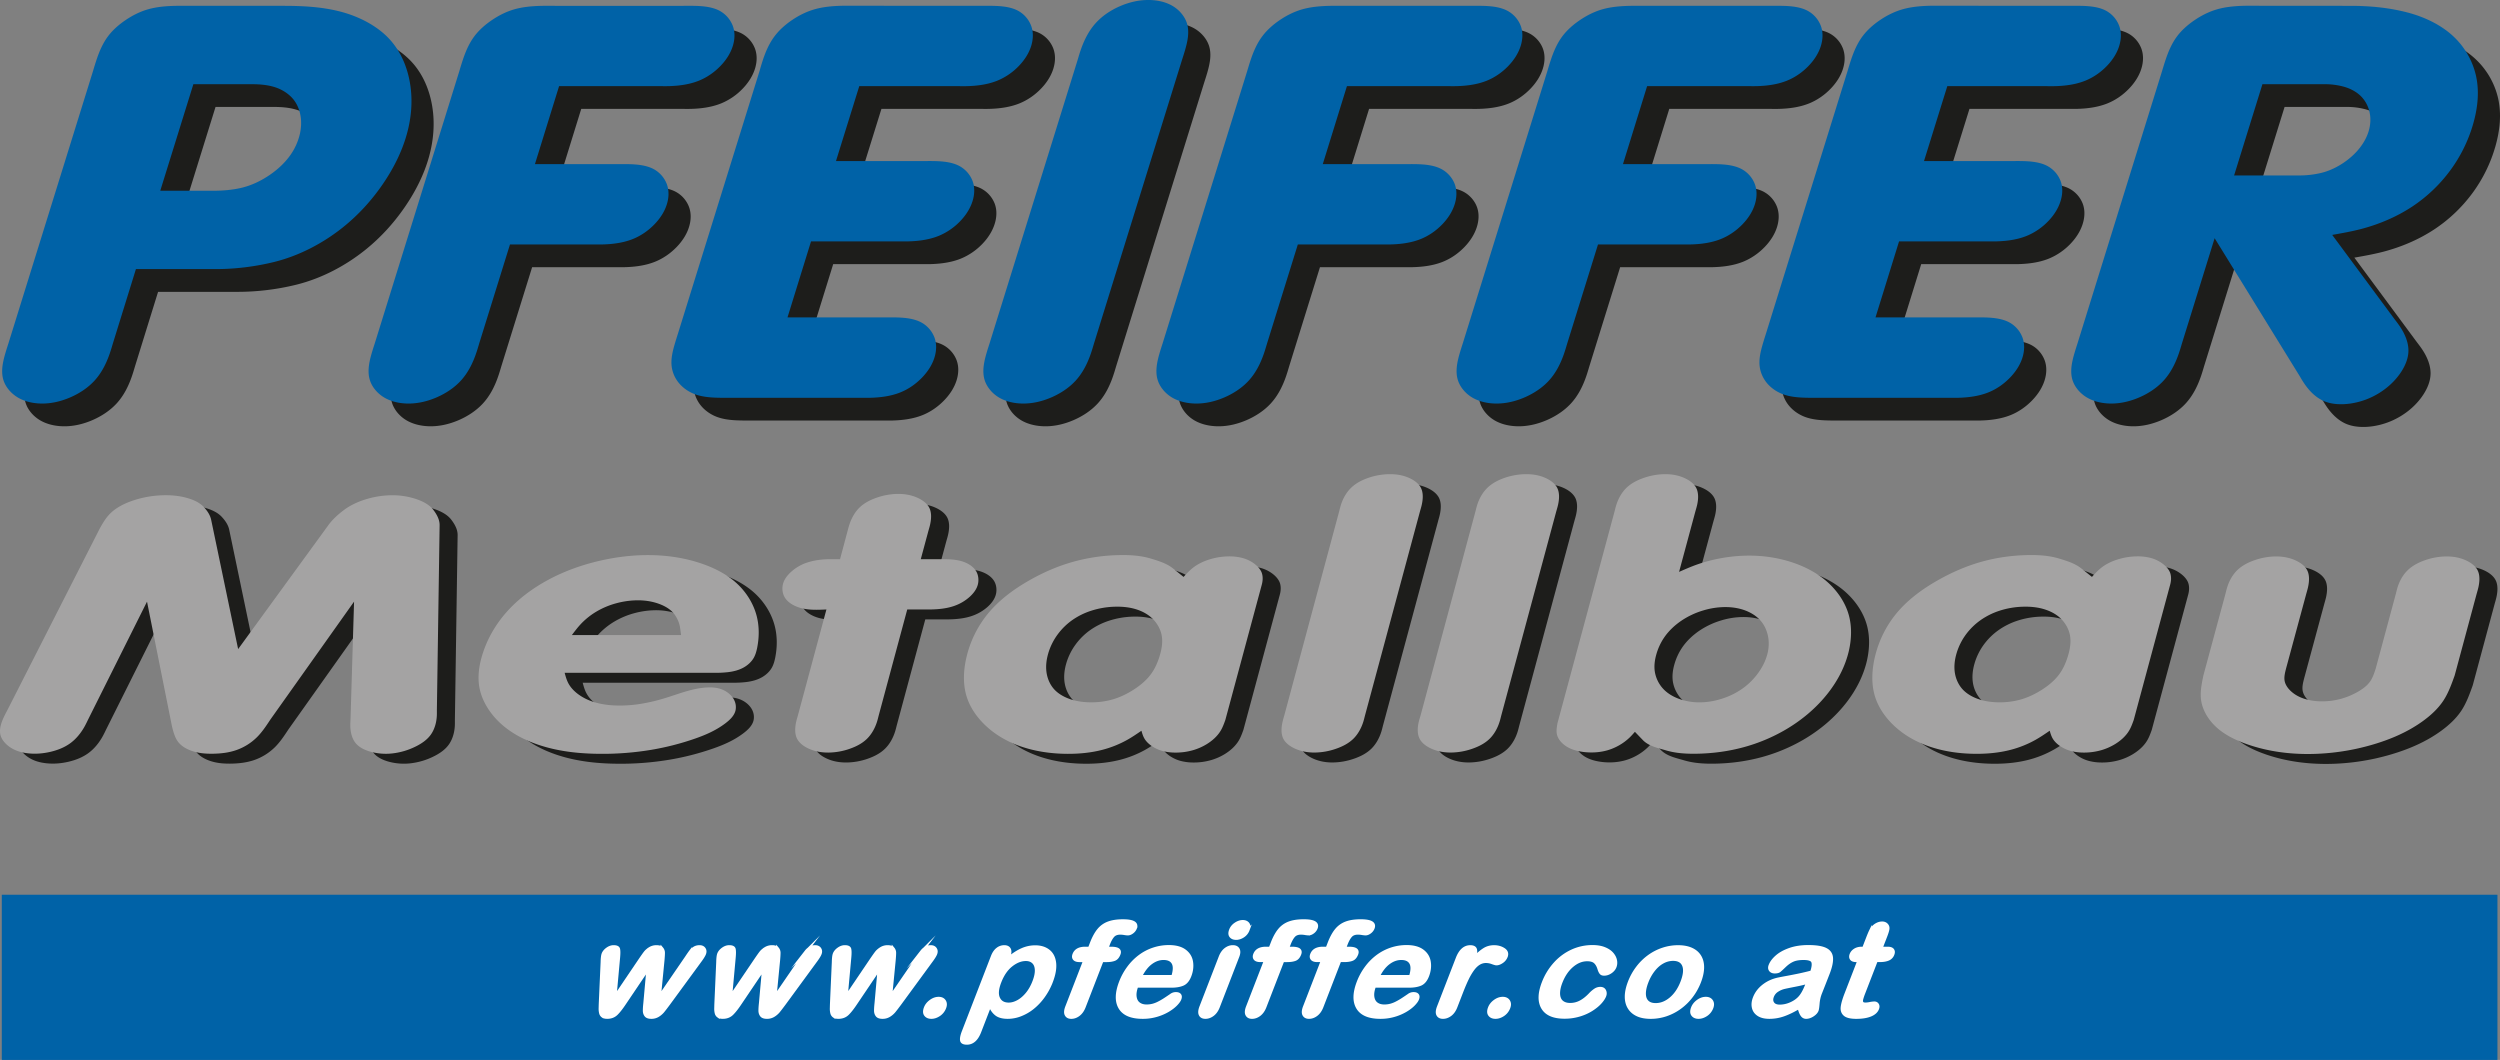
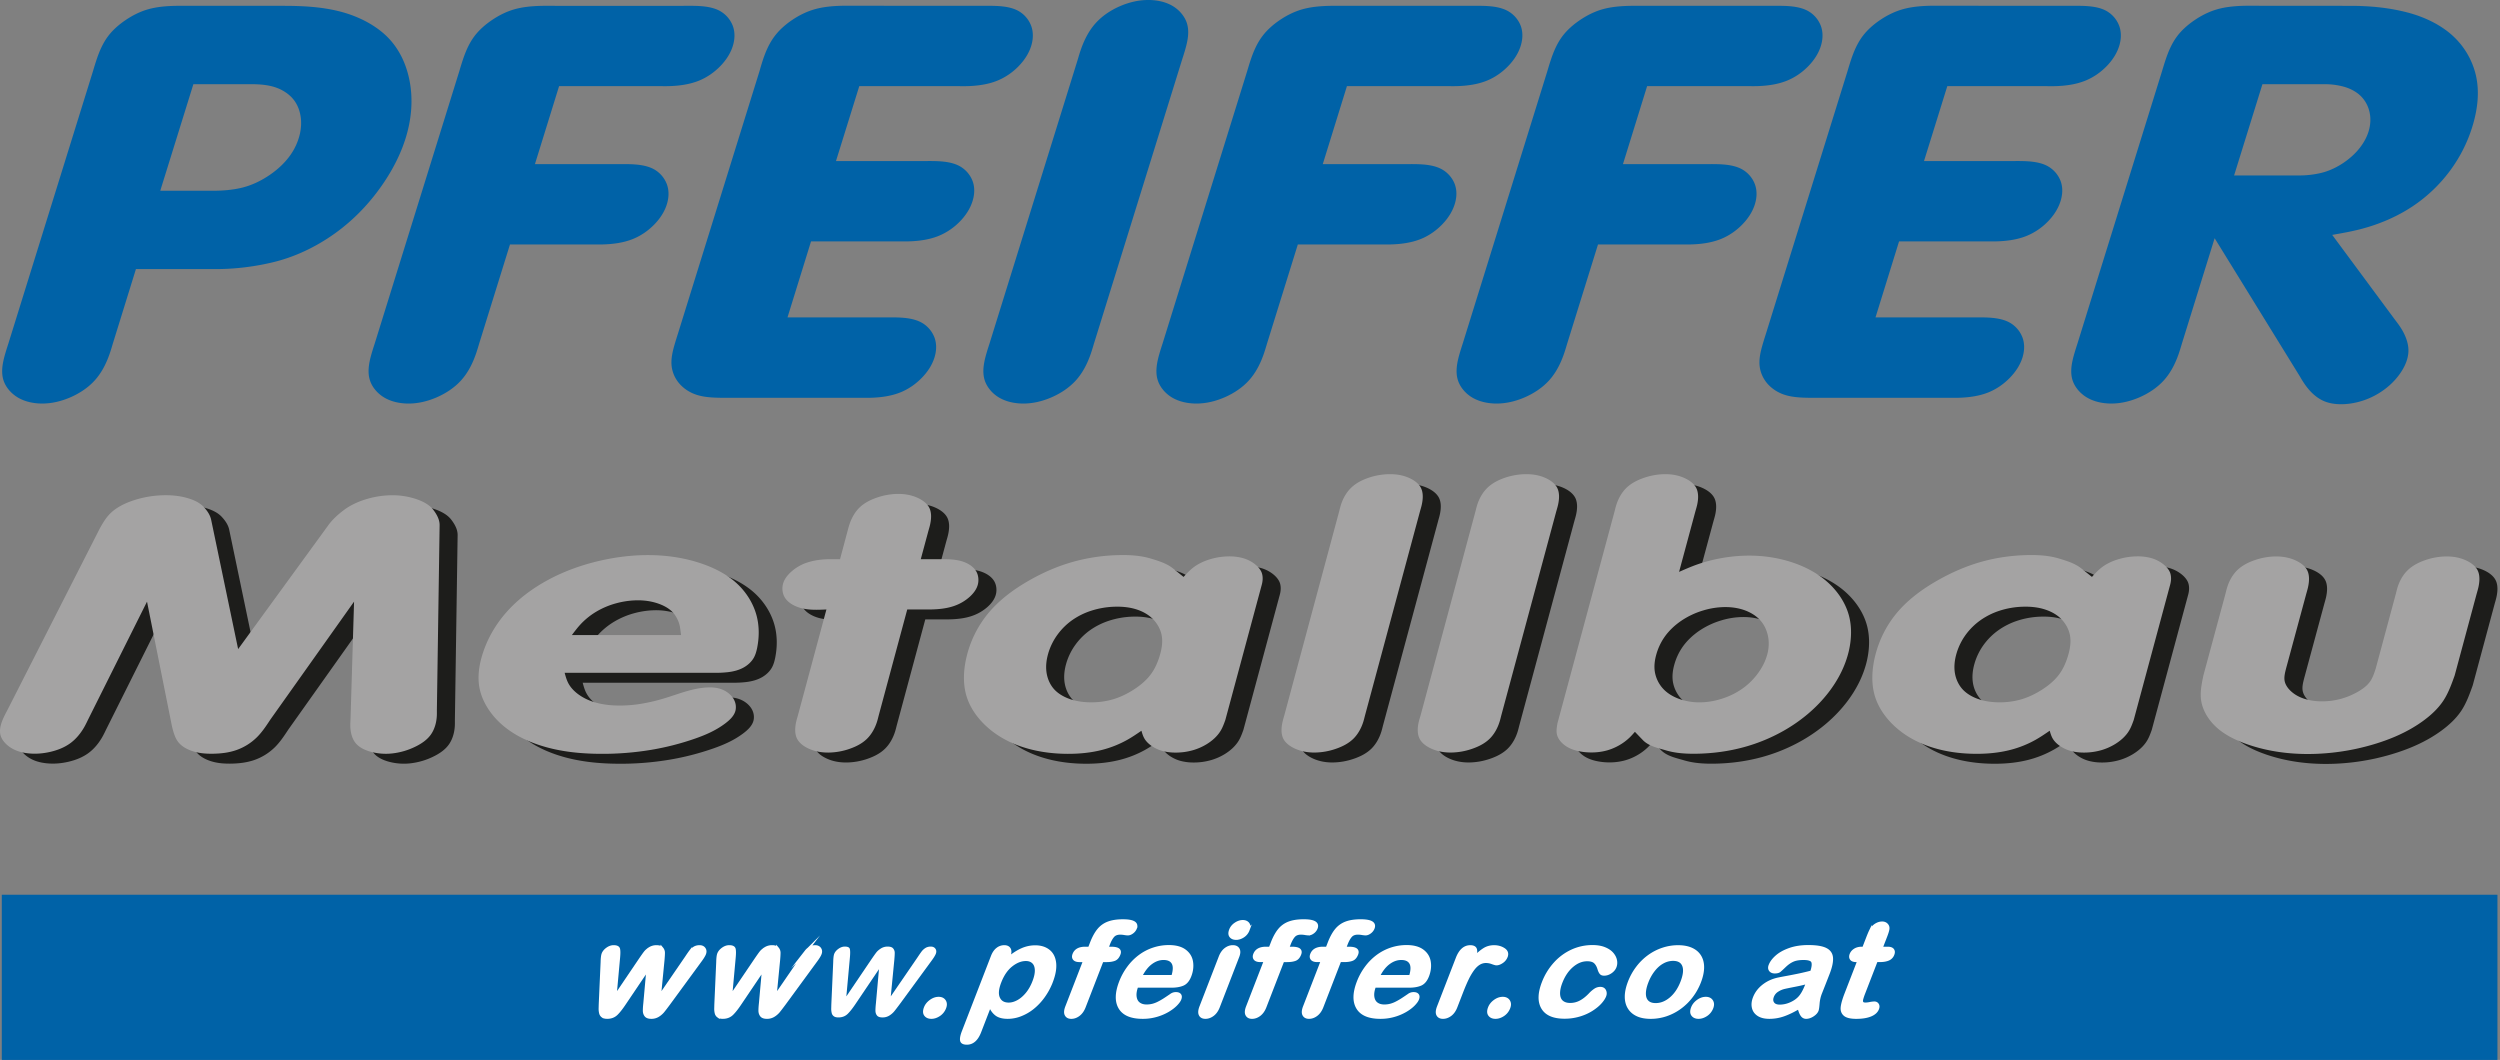
<svg xmlns="http://www.w3.org/2000/svg" id="Ebene_1" data-name="Ebene 1" viewBox="0 0 8901.03 3773.7">
  <rect x="0" y="0" width="8901.03" height="3773.7" fill="#808080" stroke="none" />
  <defs>
    <style>
      .cls-1, .cls-8 {
        fill: none;
      }

      .cls-2 {
        clip-path: url(#clip-path);
      }

      .cls-3 {
        fill: #1d1d1b;
      }

      .cls-3, .cls-4, .cls-5 {
        fill-rule: evenodd;
      }

      .cls-4, .cls-6 {
        fill: #0062a7;
      }

      .cls-5 {
        fill: #a4a3a3;
      }

      .cls-7 {
        fill: #fff;
      }

      .cls-8 {
        stroke: #fff;
        stroke-miterlimit: 22.93;
        stroke-width: 10px;
      }
    </style>
    <clipPath id="clip-path" transform="translate(-390.18 -370.9)">
      <rect class="cls-1" width="9637.79" height="4932.28" />
    </clipPath>
  </defs>
  <title>pfeiffer-logo</title>
  <g class="cls-2">
-     <path class="cls-3" d="M8423.37,1076.53l100.88-324.9h223.1a253,253,0,0,1,64.36,8.28c22.92,6,44.73,17,61,32.3a114,114,0,0,1,31.25,52.06c6.67,23.53,5.91,48.36-.62,71.81-6.08,21.85-17.19,42.51-31.56,61.14-15.37,19.93-34.49,37.53-56.32,52.59-24.1,16.62-51.54,30.14-80.76,37.37a336.27,336.27,0,0,1-80.45,9.35ZM8354.05,1300l-116.34,374.55c-3.52,11.94-7,23.88-11.14,35.78-12,35-29,69.63-55.39,98-22.88,24.6-52.84,44.49-86,58.73-31.16,13.37-65.18,21.78-99.95,21.63-30.24-.14-61.05-6.73-86-21.63-23.56-14.06-41.92-35.48-50.13-58.73-11.05-31.27-3.76-65.8,5.57-98,3.52-12.15,7.33-24,11.14-35.78l301.09-969.61c3.87-12.91,7.74-25.81,12.06-38.7,10-30,22.42-60,42.08-86,16.36-21.61,37.75-40.43,61.58-56.6,23.46-15.92,49.26-29.25,77-37.64,33-10,68.75-13,104-13.62,15-.29,30,0,44.87,0l329.55.27c68.75,0,137.29,6.47,203,23.76,61,16,119.37,44.16,162.76,84.63a275.64,275.64,0,0,1,80.45,138.82c13.12,57,6.58,116.16-9.59,172.72a520.63,520.63,0,0,1-82.31,166.85A535.16,535.16,0,0,1,9058,1187.05c-55.2,36.58-118.88,63.84-185.35,80.89-32.86,8.42-66.4,14.36-100,20.29l222.18,300.32c6.58,8.58,13.15,17.15,19.18,26.17,17.67,26.47,30.59,56.9,30,87-.54,29-13.61,57.79-31.87,83-19.77,27.35-45.67,50.59-75.81,68.6a266.09,266.09,0,0,1-98.4,35.25c-31.57,4.56-65.23,3.43-93.14-8-30.27-12.42-53.78-36.95-71.17-62.47-6.18-9.09-11.61-18.29-17-27.5Zm-7314.4-169,117.89-379.36h207.32c28.14,0,56.21,2.19,82.31,10.42,25.59,8.07,49.25,23,65.29,42.18,12.91,15.43,20.88,33.64,25.07,52.33,5.57,24.84,4.46,50.54-1.55,75.28a214.18,214.18,0,0,1-34,73.41c-18.77,26.36-43.46,49.38-71.79,68.88-30.05,20.69-64.2,37.43-100.56,46.18-32.83,7.9-67.44,10.68-102.12,10.68ZM7402.24,758.57l-82.93,266.69h309.74c12.18,0,24.36-.21,36.83,0,33.12.58,68.25,3.46,95.3,19a102.3,102.3,0,0,1,44.56,52.32c8.53,23.14,7,48.24-.31,71.54-8.26,26.42-24,50.55-44.25,71.55a224.09,224.09,0,0,1-77.05,52.33c-33.07,13.26-70.44,18.3-107.06,19.22-12.33.31-24.58,0-36.83,0H7230.5l-83.85,270.71h346.56c12.18,0,24.35-.23,36.82,0,33.26.59,68.57,3.57,95.62,19.22a102.59,102.59,0,0,1,44.25,52.33c8.51,23.06,7.19,48.07,0,71.27-8.22,26.52-24.13,50.71-44.56,71.81-21.16,21.87-47.2,40.43-76.74,52.33-33.12,13.34-70.64,18.31-107.38,19.22-12.33.3-24.57,0-36.82,0h-449c-15,0-30,.19-45.18,0-32.62-.4-66.25-2.1-95.62-13.61-20.93-8.22-39.7-21.4-53.53-37.65a115.31,115.31,0,0,1-26.3-56.59c-4.47-28.58,2.83-57.79,11.14-86,3.87-13.15,8-26.06,12.06-39l289-930.1c3.87-13,7.74-26,12.06-39,10-30,22.46-60,42.09-86,16.28-21.59,37.51-40.46,61.26-56.6,23.51-16,49.47-29.26,77.36-37.64,33-9.93,68.77-12.95,104-13.62,15-.29,29.95,0,44.87,0l449.31.27c12.17,0,24.34-.21,36.81,0,33.13.56,68.35,3.41,95.31,18.95a102.43,102.43,0,0,1,44.25,52.33c8.55,23.17,7.21,48.25,0,71.54-8.17,26.41-23.92,50.54-44.25,71.55-21.2,21.91-47.4,40.43-77.05,52.33-33.07,13.26-70.45,18.29-107.07,19.21-12.32.31-24.57,0-36.82,0Zm-1068.79,0-86,277.64h293.34c12.18,0,24.36-.22,36.82,0,33.15.6,68.34,3.61,95.31,19.22a102.65,102.65,0,0,1,44.25,52.32c8.5,23.07,7.18,48.06,0,71.28-8.17,26.42-23.92,50.54-44.25,71.55-21.21,21.9-47.4,40.43-77,52.32-33.07,13.26-70.44,18.3-107.06,19.23-12.33.3-24.58,0-36.83,0H6158.62l-109.54,352.39c-3.52,11.94-7.05,23.88-11.14,35.78-12,35-29,69.63-55.39,98-22.89,24.61-52.85,44.5-86,58.74-31.07,13.33-64.94,21.71-99.64,21.62-30.36-.08-61.34-6.65-86.33-21.62-23.45-14.07-41.62-35.51-49.82-58.74-11.05-31.3-4-65.81,5.26-98,3.5-12.15,7.32-24,11.14-35.78l301.08-969.34c3.87-13,7.74-26,12.07-39,10-30,22.41-60,42.08-86,16.36-21.6,37.75-40.42,61.58-56.6,23.45-15.93,49.26-29.3,77.05-37.64,33-9.91,68.77-12.72,104-13.35,15.13-.28,30.15,0,45.18,0h455.48c12.18,0,24.36-.23,36.83,0,33.14.6,68.34,3.61,95.3,19.22A102.59,102.59,0,0,1,6952,544.21c8.5,23.07,7.18,48.06,0,71.28-8.17,26.41-23.92,50.53-44.25,71.54-21.2,21.91-47.4,40.43-77.05,52.33-33.06,13.26-70.44,18.29-107.06,19.22-12.33.3-24.58,0-36.82,0Zm-1068.79,0-86,277.64H5472c12.18,0,24.35-.22,36.82,0,33.13.6,68.25,3.66,95.3,19.22,20.81,12,36.84,31.33,44.56,52.33,8.49,23,7,48-.31,71.27-8.26,26.42-24,50.52-44.25,71.55-21.1,21.88-47.18,40.43-76.74,52.32-33.13,13.34-70.64,18.31-107.37,19.23-12.33.3-24.58,0-36.82,0H5089.83L4980.3,1674.52c-3.53,11.94-7.05,23.88-11.15,35.78-12,35-29,69.63-55.38,98-22.89,24.61-52.86,44.5-86,58.74-31.06,13.33-64.94,21.71-99.64,21.62-30.35-.08-61.34-6.65-86.33-21.62-23.45-14.06-41.62-35.51-49.82-58.74-11.05-31.3-4-65.81,5.26-98,3.5-12.15,7.32-24,11.14-35.78l301.08-969.34c3.87-13,7.73-26,12.07-39,10.06-30.05,22.69-60,42.39-86,16.34-21.57,37.54-40.44,61.27-56.6,23.49-16,49.45-29.31,77.36-37.64,32.93-9.84,68.57-12.71,103.66-13.35,15.13-.28,30.15,0,45.18,0h455.49c12.18,0,24.36-.23,36.82,0,33.13.61,68.25,3.66,95.3,19.22,20.81,12,36.84,31.33,44.56,52.33,8.49,23,7,48-.31,71.28C5875,641.9,5859.26,666,5839,687c-21.1,21.87-47.18,40.43-76.73,52.33-33.14,13.33-70.65,18.31-107.38,19.22-12.33.3-24.58,0-36.82,0Zm-1272.39,916L4305.73,665.68c3.52-11.95,7-23.88,11.14-35.78,12-35,29-69.6,55.39-98,22.88-24.64,52.84-44.58,86-58.73,31.06-13.26,64.94-21.44,99.64-21.36,30.35.06,61.34,6.46,86.33,21.36,23.47,14,41.66,35.49,49.82,58.73,11,31.32,3.74,65.81-5.57,98-3.52,12.14-7.33,24-11.14,35.78L4364.21,1674.52c-3.52,11.94-7.05,23.88-11.14,35.78-12,35-29,69.63-55.39,98-22.89,24.61-52.85,44.5-86,58.74-31.06,13.33-64.94,21.71-99.64,21.62-30.35-.08-61.34-6.65-86.33-21.62-23.45-14.06-41.62-35.51-49.82-58.74-11.06-31.3-4-65.81,5.26-98,3.5-12.15,7.32-24,11.14-35.78M3528.43,758.57l-82.93,266.7h309.75c12.17,0,24.35-.21,36.82,0,33.11.58,68.26,3.46,95.3,19a102.3,102.3,0,0,1,44.56,52.32c8.52,23.14,7,48.24-.31,71.55-8.27,26.41-23.95,50.54-44.25,71.55a224.11,224.11,0,0,1-77,52.32c-33.07,13.26-70.44,18.3-107.06,19.22-12.33.31-24.58,0-36.82,0H3356.7l-83.86,270.7H3619.4c12.18,0,24.36-.23,36.82,0,33.14.61,68.28,3.66,95.31,19.22a102.9,102.9,0,0,1,44.56,52.33c8.54,23,7.2,48.06,0,71.28-8.24,26.52-24.13,50.71-44.56,71.81-21.17,21.86-47.2,40.42-76.74,52.32-33.12,13.34-70.64,18.31-107.37,19.22-12.34.31-24.58,0-36.83,0h-449c-15,0-30,.19-45.18,0-32.62-.41-66.25-2.11-95.62-13.62-20.93-8.21-39.7-21.4-53.53-37.64a115.38,115.38,0,0,1-26.3-56.6c-4.47-28.58,2.83-57.78,11.14-86,3.87-13.15,8-26.06,12.07-39l289-930.1c3.74-13,7.49-26,11.76-39,9.91-30.08,22.65-60,42.39-86,16.37-21.56,37.54-40.45,61.27-56.6,23.48-16,49.45-29.26,77.36-37.64,33-9.92,68.76-12.94,104-13.61,15-.3,29.94,0,44.86,0l449.3.26c12.18,0,24.35-.21,36.82,0,33.13.56,68.35,3.41,95.31,19a102.45,102.45,0,0,1,44.25,52.32c8.54,23.17,7.22,48.25,0,71.55-8.18,26.4-23.92,50.53-44.25,71.54-21.21,21.92-47.4,40.43-77,52.33-33.07,13.27-70.44,18.29-107.06,19.22-12.33.3-24.58,0-36.83,0Zm-1068.79,0-86,277.64H2667c12.18,0,24.36-.22,36.83,0,33.14.6,68.34,3.61,95.3,19.22a102.63,102.63,0,0,1,44.25,52.33c8.5,23.06,7.18,48.06,0,71.27-8.17,26.42-23.92,50.54-44.25,71.55-21.21,21.91-47.4,40.43-77.05,52.33-33.06,13.26-70.44,18.3-107.06,19.22-12.33.31-24.58,0-36.83,0H2284.81l-109.54,352.4c-3.52,11.93-7.05,23.88-11.14,35.77-12,35-29,69.63-55.39,98-22.89,24.6-52.85,44.49-86,58.73-31.07,13.33-64.94,21.71-99.64,21.62-30.36-.08-61.34-6.65-86.33-21.62-23.45-14.06-41.62-35.51-49.82-58.73-11-31.31-4-65.82,5.26-98,3.5-12.15,7.32-24,11.14-35.77l301.08-969.35c3.87-13,7.74-26,12.07-39,10-30,22.41-60,42.08-86,16.37-21.6,37.75-40.41,61.58-56.6,23.45-15.93,49.26-29.29,77.05-37.64,33-9.91,68.76-12.72,104-13.35,15.13-.27,30.15,0,45.18,0h455.49c12.17,0,24.35-.22,36.82,0,33.14.6,68.34,3.62,95.3,19.22a102.54,102.54,0,0,1,44.25,52.33c8.5,23.07,7.18,48.06,0,71.28C3070,641.9,3054.28,666,3034,687a224.23,224.23,0,0,1-77,52.33c-33.07,13.27-70.44,18.3-107.06,19.22-12.33.3-24.58,0-36.83,0ZM953,1410l-82,264.57c-3.53,11.93-7,23.88-11.15,35.77-12,35-29,69.63-55.38,98-22.89,24.6-52.85,44.49-86,58.73-31.16,13.37-65.17,21.78-99.94,21.62-30.24-.13-61.06-6.73-86-21.62-23.56-14.06-41.91-35.49-50.12-58.73-11.05-31.27-3.76-65.8,5.57-98,3.52-12.15,7.32-24,11.13-35.77L800.15,705.19c3.87-13,7.74-26,12.06-39,10-30,22.42-60,42.09-86,16.36-21.6,37.75-40.41,61.57-56.6,23.45-15.93,49.26-29.29,77-37.64,33-9.91,68.77-12.72,104-13.35,15-.27,29.95,0,44.87,0h334.5c68.49,0,136.92,3.2,202.68,20,66.74,17.08,130.71,49.85,174.52,96.11,42.8,45.18,66.37,103.26,75.81,161.78,9.71,60.18,4.48,120.84-11.76,179.13-17.64,63.34-48.29,123.87-87,179.94s-85.31,107.63-141.1,152.16c-69.81,55.72-153.92,100.4-244.15,122.81A877.43,877.43,0,0,1,1234.59,1410Z" transform="translate(-390.18 -370.9)" />
    <path class="cls-4" d="M8344.49,995.59l100.88-324.9h223.1a253.14,253.14,0,0,1,64.36,8.28c22.92,6,44.72,17,61,32.3A114,114,0,0,1,8825,763.33c6.67,23.53,5.91,48.36-.62,71.81-6.08,21.85-17.19,42.51-31.56,61.14-15.37,19.93-34.49,37.53-56.32,52.59-24.11,16.62-51.54,30.15-80.76,37.38a336.27,336.27,0,0,1-80.45,9.34ZM8275.18,1219l-116.35,374.55c-3.52,11.94-7.05,23.88-11.14,35.78-12,35-29,69.63-55.39,98-22.88,24.61-52.85,44.49-86,58.73-31.15,13.38-65.17,21.78-99.94,21.63-30.24-.13-61.06-6.73-86-21.63-23.55-14-41.91-35.48-50.13-58.73-11-31.27-3.75-65.8,5.58-98,3.52-12.16,7.33-24,11.14-35.77L8088,624c3.88-12.9,7.75-25.81,12.07-38.7,10-30,22.42-60,42.08-86,16.35-21.61,37.74-40.43,61.58-56.6,23.45-15.91,49.26-29.25,77-37.64,33-10,68.75-12.95,104-13.62,15-.28,30,0,44.87,0l329.55.27c68.75,0,137.29,6.48,203,23.76,61,16,119.37,44.16,162.76,84.63a275.72,275.72,0,0,1,80.45,138.82c13.12,57,6.58,116.16-9.59,172.72a520.84,520.84,0,0,1-82.31,166.85,535.33,535.33,0,0,1-134.29,127.61c-55.2,36.58-118.88,63.84-185.35,80.89-32.86,8.42-66.41,14.36-100,20.29L8916,1507.61c6.57,8.57,13.15,17.15,19.18,26.17,17.67,26.47,30.59,56.9,30,87-.54,29-13.62,57.79-31.87,83-19.78,27.35-45.67,50.59-75.81,68.61a266.31,266.31,0,0,1-98.4,35.24c-31.57,4.56-65.23,3.43-93.14-8-30.27-12.42-53.78-37-71.17-62.47-6.19-9.08-11.61-18.29-17-27.5Zm-7314.41-169L1078.66,670.7H1286c28.13,0,56.21,2.19,82.31,10.41,25.59,8.07,49.25,23,65.29,42.18,12.9,15.43,20.88,33.64,25.07,52.33,5.57,24.84,4.46,50.54-1.55,75.28a214.37,214.37,0,0,1-34,73.41c-18.77,26.36-43.46,49.38-71.79,68.88-30,20.69-64.2,37.44-100.57,46.19-32.83,7.9-67.43,10.67-102.11,10.67ZM7323.36,677.64l-82.93,266.69h309.75c12.18,0,24.34-.22,36.81,0,33.12.58,68.26,3.46,95.31,19a102.3,102.3,0,0,1,44.56,52.32c8.52,23.14,7,48.24-.32,71.55-8.26,26.41-23.94,50.54-44.24,71.54a224,224,0,0,1-77.05,52.33c-33.08,13.26-70.45,18.29-107.07,19.22-12.32.31-24.57,0-36.82,0H7151.62L7067.76,1501h346.57c12.17,0,24.35-.22,36.82,0,33.25.59,68.57,3.57,95.62,19.22a102.56,102.56,0,0,1,44.25,52.32c8.5,23.08,7.19,48.07,0,71.28-8.23,26.53-24.13,50.71-44.56,71.82-21.17,21.86-47.21,40.42-76.75,52.32-33.11,13.34-70.64,18.31-107.37,19.22-12.33.3-24.57,0-36.82,0h-449c-15,0-30,.19-45.18,0-32.61-.41-66.24-2.09-95.61-13.61-20.93-8.21-39.7-21.4-53.53-37.64a115.4,115.4,0,0,1-26.31-56.6c-4.46-28.58,2.83-57.78,11.14-86,3.88-13.15,8-26.06,12.07-39l289-930.1c3.87-13,7.74-26,12.06-39,10-30,22.46-60,42.08-86,16.29-21.58,37.52-40.46,61.27-56.6,23.5-16,49.46-29.26,77.36-37.64,33-9.93,68.77-12.95,104-13.62,15-.29,29.95,0,44.87,0l449.3.27c12.18,0,24.35-.21,36.82,0,33.13.57,68.35,3.41,95.31,18.95A102.39,102.39,0,0,1,7935.42,463c8.54,23.17,7.21,48.24,0,71.54-8.18,26.41-23.93,50.54-44.25,71.55-21.2,21.92-47.4,40.43-77.05,52.32-33.07,13.27-70.45,18.31-107.07,19.23-12.33.3-24.57,0-36.82,0Zm-1068.79,0-86,277.64h293.34c12.18,0,24.35-.23,36.82,0,33.15.6,68.34,3.61,95.31,19.22a102.65,102.65,0,0,1,44.25,52.32c8.5,23.07,7.18,48.06,0,71.28-8.17,26.41-23.92,50.54-44.25,71.55-21.21,21.9-47.4,40.43-77.05,52.32-33.07,13.27-70.45,18.3-107.07,19.23-12.32.3-24.57,0-36.82,0H6079.74L5970.2,1593.58c-3.53,11.94-7.05,23.88-11.14,35.78-12,35-29,69.63-55.39,98-22.89,24.61-52.86,44.5-86,58.73-31.06,13.34-64.93,21.72-99.63,21.63-30.36-.08-61.35-6.65-86.34-21.63-23.44-14-41.61-35.5-49.81-58.73-11.06-31.3-4-65.81,5.26-98,3.5-12.15,7.32-24,11.13-35.77l301.09-969.34c3.87-13,7.74-26,12.07-39,10-30,22.41-60,42.08-86,16.36-21.6,37.75-40.41,61.58-56.6,23.45-15.93,49.26-29.3,77.05-37.64,33-9.91,68.76-12.72,104-13.35,15.14-.27,30.16,0,45.18,0h455.49c12.18,0,24.35-.23,36.82,0,33.14.6,68.34,3.61,95.31,19.22a102.63,102.63,0,0,1,44.25,52.33c8.5,23.06,7.18,48.06,0,71.28-8.17,26.41-23.92,50.54-44.25,71.54-21.21,21.91-47.4,40.43-77.05,52.32-33.07,13.27-70.44,18.31-107.06,19.23-12.33.3-24.58,0-36.83,0Zm-1068.78,0-86,277.64H5393.1c12.19,0,24.36-.23,36.82,0,33.14.6,68.26,3.66,95.31,19.22,20.81,12,36.83,31.33,44.56,52.33,8.48,23,7,48.05-.31,71.27-8.27,26.41-24,50.52-44.25,71.55-21.1,21.88-47.18,40.43-76.74,52.33-33.14,13.33-70.64,18.31-107.37,19.22-12.33.3-24.58,0-36.83,0H5011l-109.54,352.39c-3.52,11.94-7.05,23.89-11.14,35.78-12,35-29,69.63-55.39,98-22.89,24.61-52.85,44.5-86,58.73-31.06,13.34-64.94,21.72-99.64,21.63-30.35-.08-61.34-6.65-86.33-21.63-23.45-14-41.62-35.5-49.82-58.73-11-31.3-4-65.81,5.26-98,3.5-12.15,7.32-24,11.14-35.77l301.08-969.34c3.87-13,7.73-26,12.07-39,10.06-30,22.68-60,42.39-86,16.34-21.57,37.53-40.44,61.27-56.6,23.49-16,49.45-29.31,77.36-37.64,32.93-9.83,68.57-12.7,103.66-13.35,15.13-.28,30.15,0,45.18,0H5628c12.18,0,24.36-.23,36.83,0,33.13.61,68.25,3.66,95.3,19.22,20.81,12,36.83,31.33,44.56,52.33,8.48,23,7,48.06-.31,71.28-8.26,26.41-24,50.52-44.25,71.54-21.1,21.87-47.18,40.43-76.74,52.32-33.13,13.34-70.64,18.32-107.37,19.23-12.34.3-24.58,0-36.82,0Zm-1272.4,915.94L4226.85,584.73c3.52-11.94,7-23.87,11.13-35.77,12.05-35,29-69.6,55.39-98,22.89-24.64,52.84-44.58,86-58.73,31.06-13.26,64.94-21.44,99.65-21.36,30.35.06,61.33,6.46,86.33,21.36,23.47,14,41.66,35.49,49.82,58.73,11,31.32,3.74,65.81-5.58,98-3.51,12.14-7.32,24-11.13,35.78L4285.33,1593.58c-3.52,11.94-7.05,23.89-11.14,35.78-12,35-29,69.63-55.39,98-22.89,24.61-52.85,44.5-86,58.73-31.07,13.34-64.95,21.72-99.64,21.63-30.36-.08-61.35-6.65-86.33-21.62-23.45-14.06-41.62-35.51-49.82-58.74-11-31.3-4-65.8,5.26-98,3.5-12.15,7.32-24,11.14-35.78M3449.55,677.64l-82.93,266.69h309.74c12.18,0,24.36-.21,36.82,0,33.12.58,68.26,3.46,95.31,19a102.3,102.3,0,0,1,44.56,52.32c8.52,23.14,7,48.24-.31,71.55-8.27,26.41-23.95,50.54-44.25,71.55a224.2,224.2,0,0,1-77,52.32c-33.07,13.27-70.44,18.3-107.07,19.22-12.33.31-24.57,0-36.82,0H3277.81L3194,1501h346.57c12.18,0,24.36-.23,36.82,0,33.13.61,68.28,3.66,95.31,19.22a102.9,102.9,0,0,1,44.56,52.33c8.55,23,7.2,48.06,0,71.28-8.24,26.52-24.13,50.71-44.56,71.81-21.17,21.86-47.2,40.42-76.74,52.32-33.12,13.35-70.65,18.32-107.38,19.22-12.33.31-24.57,0-36.82,0h-449c-15,0-30,.19-45.18,0-32.61-.4-66.24-2.09-95.61-13.61-20.93-8.21-39.7-21.4-53.53-37.64a115.25,115.25,0,0,1-26.3-56.6c-4.47-28.58,2.82-57.78,11.13-86,3.88-13.14,8-26.06,12.07-39l289-930.09c3.74-13,7.48-26,11.75-39,9.91-30.08,22.65-60,42.4-86,16.36-21.56,37.53-40.45,61.26-56.6,23.49-16,49.46-29.26,77.36-37.64,33-9.92,68.77-12.94,104-13.61,15-.29,29.94,0,44.87,0l449.3.26c12.18,0,24.35-.21,36.82,0,33.13.57,68.35,3.41,95.31,18.95A102.48,102.48,0,0,1,4061.61,463c8.54,23.17,7.21,48.25,0,71.55-8.18,26.4-23.93,50.54-44.25,71.54a224.23,224.23,0,0,1-77.05,52.33c-33.07,13.26-70.44,18.3-107.06,19.22-12.34.3-24.58,0-36.83,0Zm-1068.79,0-86,277.64h293.34c12.18,0,24.35-.22,36.82,0,33.15.6,68.34,3.61,95.31,19.22a102.63,102.63,0,0,1,44.25,52.33c8.5,23.07,7.18,48.06,0,71.28-8.17,26.4-23.92,50.54-44.25,71.54-21.21,21.91-47.4,40.43-77.05,52.33-33.07,13.26-70.44,18.29-107.07,19.22-12.32.31-24.57,0-36.82,0H2205.93l-109.54,352.4c-3.52,11.93-7,23.88-11.14,35.77-12.05,35-29,69.63-55.39,98-22.89,24.61-52.85,44.5-86,58.74-31.07,13.33-64.94,21.72-99.64,21.62-30.36-.08-61.34-6.65-86.33-21.62-23.45-14.06-41.62-35.51-49.82-58.74-11-31.3-4-65.8,5.26-98,3.5-12.15,7.32-24,11.14-35.77l301.08-969.34c3.87-13,7.74-26,12.07-39,10-30,22.41-60,42.08-86,16.37-21.6,37.75-40.41,61.58-56.59,23.45-15.93,49.26-29.3,77-37.65,33-9.9,68.76-12.72,104-13.34,15.13-.28,30.15,0,45.17,0h455.49c12.18,0,24.36-.23,36.82,0,33.15.6,68.34,3.6,95.31,19.22a102.57,102.57,0,0,1,44.25,52.32c8.5,23.06,7.18,48.06,0,71.28-8.17,26.41-23.92,50.54-44.25,71.55-21.21,21.91-47.4,40.42-77.05,52.32-33.07,13.26-70.44,18.3-107.06,19.22-12.33.31-24.58,0-36.83,0ZM874.12,1329l-82,264.57c-3.52,11.93-7,23.88-11.14,35.77-12,35-29,69.63-55.39,98-22.88,24.61-52.84,44.5-86,58.74-31.16,13.37-65.17,21.78-100,21.62-30.23-.13-61.05-6.73-86-21.62-23.56-14.06-41.91-35.49-50.13-58.74-11-31.26-3.75-65.8,5.57-98,3.52-12.15,7.33-24,11.14-35.77L721.26,624.25c3.88-13,7.75-26,12.07-39,10-30,22.41-60,42.08-86,16.37-21.6,37.75-40.41,61.58-56.59,23.45-15.93,49.26-29.3,77-37.65,33-9.9,68.77-12.72,104-13.34,15-.28,30,0,44.87,0h334.5c68.48,0,136.91,3.2,202.68,20,66.74,17.07,130.71,49.85,174.52,96.1,42.8,45.19,66.37,103.25,75.81,161.78,9.71,60.18,4.48,120.84-11.76,179.13-17.64,63.34-48.29,123.87-87,179.94s-85.31,107.63-141.1,152.17c-69.81,55.71-153.92,100.39-244.15,122.8A877.49,877.49,0,0,1,1155.71,1329Z" transform="translate(-390.18 -370.9)" />
    <path class="cls-3" d="M9272.73,2518.84,9194,2811.44c-11.2,31.26-22.42,62.52-40.35,89.67-18.8,28.46-45,52.41-73.23,72.83-53.2,38.44-113.72,64.33-176.39,82.86a822.52,822.52,0,0,1-232.36,34c-72.44,0-144.69-9.87-214.47-34-50.1-17.32-98.94-42-131.8-82.86-17-21.17-29.73-46.67-33.85-72.83-4.61-29.34,1.6-59.5,7.81-89.66l79.09-292.61c1.78-7.37,3.56-14.73,5.85-22,7-22.33,18.84-43.88,35.47-60.21,17.06-16.74,39.17-28,62.17-35.93a234.66,234.66,0,0,1,75.5-13.27c23.15-.11,46.27,3.57,68.34,13.27,17.88,7.85,35.05,19.66,43.28,35.93,8.86,17.48,7.36,40.13,2.93,60.21-1.67,7.57-3.76,14.79-5.85,22l-72.57,268.32c-3.84,15.37-7.69,30.74-4.57,45,3.35,15.27,14.67,29.27,27.67,39.82s28,17.78,43.61,22.66c19.82,6.18,40.86,8.75,61.83,8.73a255.21,255.21,0,0,0,66.06-8.73,260.28,260.28,0,0,0,56.31-22.66c18.85-10.22,37.08-22.85,48.81-39.82,9.16-13.24,14.34-29.12,19.53-45L8985,2518.84c1.77-7.37,3.54-14.74,5.85-22,7.07-22.36,19.06-43.88,35.8-60.21,17.11-16.71,39.19-28,62.16-35.93a234.79,234.79,0,0,1,75.5-13.27c23.16-.12,46.31,3.51,68.34,13.27,17.76,7.86,34.78,19.71,43,35.93,8.84,17.51,7.35,40.14,2.93,60.2-1.67,7.58-3.77,14.8-5.85,22M2879.4,2667.41H2490.49c9.48-12.63,19-25.26,29.62-36.9a255.39,255.39,0,0,1,56.95-46.29,284,284,0,0,1,70.3-29.78,299.18,299.18,0,0,1,68.67-10.68c24.6-.88,49.12,1.47,73.55,8.74,26.34,7.84,52.56,21.42,67.36,42.73,9.3,13.39,16.53,29.32,18.88,46.29Zm-414.62,134.33c3.43,12.48,6.86,25,12.7,36.25,10.58,20.47,29.1,37.07,49.46,49.2,18.63,11.11,38.79,18.49,59.56,23.31,22.43,5.2,45.56,7.43,68.67,7.77a470.29,470.29,0,0,0,81.36-6.15,645.56,645.56,0,0,0,87.87-21c29.88-9.24,59.2-20.14,89.49-27.84,19.07-4.85,38.52-8.43,58.26-9.39,17.57-.85,35.36.38,52.07,6.8,20.58,7.91,39.52,23.73,46.86,44.35a55.6,55.6,0,0,1,2.28,29.78c-4.23,19.92-21.17,35.56-38.73,48.55-32.84,24.29-67.83,39.31-104.14,52.11A950,950,0,0,1,2773,3075.9a1051,1051,0,0,1-179.65,14.24c-71.67-.31-143.67-7.36-212.51-29.13-60.43-19.1-118.43-49.54-161.42-96.46-28.81-31.44-50.89-70.27-58.25-111.34-7.1-39.61-.53-81.29,12-120.41,17.41-54.19,46.33-103.46,83.31-145.66,41.47-47.33,93.08-85.78,148.73-115.88,59.47-32.18,123.56-54.82,189.41-69.59,55.32-12.42,111.88-19.26,168.58-19.1,65.23.18,130.63,9.66,192.66,31.39,46.9,16.44,91.88,39.89,127.24,74.45,29.83,29.15,52.83,66.21,64.12,106.17,10.66,37.72,10.89,78,3.25,116.85-2.54,12.92-5.95,25.67-12.37,36.9-7.73,13.55-19.85,24.9-33.52,33-17.95,10.66-38.59,15.76-59.23,18.13a385.94,385.94,0,0,1-43.61,2.26Zm4955.85-69.6a216.72,216.72,0,0,1,33.84-67.65,229,229,0,0,1,52.4-50.81,253.74,253.74,0,0,1,65.74-32.7,295.26,295.26,0,0,1,83.31-14.56c29.14-1,58.61,2,85.92,12,18.48,6.71,36,16.62,50.11,30.42,15.8,15.42,27.4,35.7,31.9,57,5.29,25,.75,51.37-6.83,76.39-7.09,23.37-16.84,45.58-30.92,64.74-16.9,23-40.06,41.58-64.77,57-20.38,12.69-41.82,23.19-64.43,30.43-29.66,9.49-61.33,13.38-92.75,12.3-25.75-.89-51.33-5.1-75.18-14.89-18.14-7.45-35.28-18.11-48.17-32.69-12.57-14.23-21.09-32.19-25.06-50.82-5.33-25.09-2.41-51.39,4.89-76.07m331.62,275.78c-16.3,11.15-32.61,22.32-49.79,32a372.11,372.11,0,0,1-89.17,35.93c-40.24,10.49-82,14.4-123.67,14.24-43.9-.18-87.73-4.86-130.18-15.53-47-11.84-92.41-31-132.13-60.21-43.47-32-80.18-75.87-96.33-125.91-15.59-48.34-12-102.38,1.3-152.78A381.43,381.43,0,0,1,7204.21,2593c40.2-49.66,93.31-88.73,149.7-120.73,50-28.37,102.5-51.16,157.19-66.36,52.66-14.63,107.3-22.2,162.72-23.31,37.86-.75,76.07,1.52,111.63,12.3,27.53,8.35,56.58,17.08,79.41,35.29l37.75,30.09c10.82-11.81,21.63-23.61,34.17-33.33,17.69-13.73,38.78-23.28,60.53-29.78a237.87,237.87,0,0,1,65.09-10,181.56,181.56,0,0,1,47.51,5.17,124.65,124.65,0,0,1,46.22,22.34c11.81,9.23,22.34,21.15,26,34.63,3.3,12,2.52,25.56-1,38.52l-129.85,482c-4.67,12.94-9.34,25.88-16.28,37.55-12.07,20.31-31,36.78-51.75,49.2a200,200,0,0,1-46.53,20.39,222.32,222.32,0,0,1-65.74,8.74,175.57,175.57,0,0,1-43-5.5,127.23,127.23,0,0,1-40-18.45c-10.51-7.37-20-16.57-26-27.51-4.49-8.12-7.12-17.17-9.76-26.23M4186.7,2732.14a217.45,217.45,0,0,1,33.85-67.64,227.51,227.51,0,0,1,52.07-50.82,252.58,252.58,0,0,1,66.06-32.7,299.38,299.38,0,0,1,83-14.56c29.25-1,58.89,1.92,86.24,12,18.36,6.74,35.69,16.69,49.8,30.42,15.86,15.44,27.64,35.69,32.22,57,5.37,25,.82,51.39-6.84,76.39-7.17,23.41-17.07,45.58-31.24,64.74-17,22.94-40.08,41.57-64.76,57-20.38,12.69-41.83,23.19-64.44,30.42-29.56,9.46-61.12,13.35-92.43,12.3-25.84-.86-51.53-5.07-75.5-14.89-18.16-7.43-35.34-18.08-48.17-32.69-12.48-14.22-20.83-32.2-24.73-50.82-5.26-25.13-2.4-51.41,4.88-76.07m-502.15-156-101.87,378.38c-1.79,7.26-3.58,14.52-5.86,21.7-7.07,22.29-18.84,43.87-35.47,60.2-17,16.74-39.17,28-62.16,35.93a235.48,235.48,0,0,1-75.5,13.27c-23.17.12-46.35-3.51-68.35-13.27-17.73-7.86-34.69-19.7-43-35.93-8.92-17.52-7.69-40.15-3.25-60.2,1.66-7.47,3.76-14.58,5.86-21.69l101.86-378.39c-38,1.69-75.94,3.38-110.33-12-15.81-7.07-30.87-17.74-39.05-32.7-7.3-13.36-9.11-30.13-5.53-45,4.23-17.54,16-32.42,29.62-44.67a159.16,159.16,0,0,1,56.62-32.69c26.49-8.7,54.85-12,83.32-12h33.85l27-101.32c1.91-7.25,3.82-14.49,6.18-21.68,7.31-22.24,18.91-43.85,35.47-60.2,17-16.77,39.16-28,62.16-35.93a235.62,235.62,0,0,1,75.5-13.27c23.16-.12,46.32,3.51,68.35,13.27,17.75,7.86,34.76,19.7,43,35.93,8.84,17.52,7.41,40.16,2.92,60.2-1.67,7.47-3.76,14.58-5.85,21.69l-27.34,101.3h53.38c9.63,0,19.26-.09,29,0,25.9.28,52.2,1.65,76.47,12,16.09,6.84,31.28,17.62,39.38,32.69,7.15,13.28,8.78,29.9,5.21,44.67-4.23,17.52-15.78,32.44-29.29,44.67a161.53,161.53,0,0,1-57,33c-26.46,8.93-54.94,11.5-83,12-9.69.16-19.33,0-29,0Zm833.78,431.79c-16.3,11.16-32.61,22.33-49.8,32A371.86,371.86,0,0,1,4379,3075.9c-40.15,10.42-81.77,14.38-123.34,14.24-43.9-.14-87.74-4.84-130.18-15.53-47.05-11.86-92.38-31.06-132.13-60.21-43.57-32-80.44-75.82-96.66-125.91-15.64-48.32-12.07-102.4,1.3-152.78A382.44,382.44,0,0,1,3970.28,2593c40.2-49.58,93.1-88.75,149.38-120.73,50-28.43,102.71-51.18,157.52-66.36a658.67,658.67,0,0,1,162.39-23.3c38-.79,76.3,1.47,112,12.29,27.54,8.36,56.66,17,79.41,35.29l37.43,30.1c10.93-11.81,21.87-23.6,34.49-33.34,17.74-13.67,38.8-23.27,60.54-29.78a237,237,0,0,1,65.08-10,182.11,182.11,0,0,1,47.52,5.18,122.86,122.86,0,0,1,46.21,22.33c11.7,9.23,22.07,21.18,25.71,34.64,3.27,12,2.52,25.56-1,38.51l-129.85,482c-4.68,12.94-9.36,25.87-16.28,37.55-12,20.27-30.82,36.79-51.42,49.2a198.11,198.11,0,0,1-46.54,20.39,222.47,222.47,0,0,1-66.06,8.74,175.34,175.34,0,0,1-42.63-5.5,127.13,127.13,0,0,1-40-18.45c-10.51-7.37-20-16.57-26-27.51-4.49-8.11-7.13-17.16-9.76-26.23m1832.89-270.27a206,206,0,0,1,26.69-59.24c16.49-24.88,38.8-46,63.78-62.79a284.57,284.57,0,0,1,76.81-35.93,273.37,273.37,0,0,1,79.73-12c27.91.13,56,5,81.36,16.84,17.42,8.11,33.51,19.51,45.56,34.31,15.79,19.36,24.66,44.54,26.37,69.59a147.54,147.54,0,0,1-5.21,48.87,194.86,194.86,0,0,1-21.16,48.56,239.65,239.65,0,0,1-63.46,69.59,263.22,263.22,0,0,1-64.43,34.31c-28.93,10.72-59.66,16.94-90.48,17.16a212.26,212.26,0,0,1-73.22-12c-21.45-7.7-41.76-19.32-57.28-35.93a117.61,117.61,0,0,1-30.27-62.8c-2.75-19.52-.05-39.47,5.21-58.58m-840.62-512.4L5314,2954.84c-1.79,7.25-3.59,14.51-5.86,21.69-7,22.16-18.66,43.64-35.15,59.88-17.08,16.81-39.38,28-62.49,35.93a236.82,236.82,0,0,1-75.5,13.27c-23.13.11-46.27-3.56-68.34-13.27-17.72-7.81-34.76-19.48-43-35.61-8.89-17.47-7.42-40.14-2.93-60.2,1.67-7.47,3.77-14.58,5.86-21.69l196.24-729.59c1.79-7.26,3.57-14.51,5.86-21.68,7.07-22.2,18.91-43.58,35.47-59.88,17.15-16.89,39.37-28.34,62.49-36.26a237.62,237.62,0,0,1,75.5-12.95c23.16-.12,46.33,3.28,68.34,12.95,17.76,7.81,34.77,19.69,43,35.93,8.85,17.54,7.41,40.16,2.93,60.21-1.67,7.46-3.76,14.58-5.86,21.68m485.24,0-196.57,729.59c-1.79,7.25-3.58,14.51-5.86,21.69-7,22.16-18.65,43.64-35.15,59.88-17.07,16.81-39.37,28-62.48,35.93a236.77,236.77,0,0,1-75.5,13.27c-23.15.11-46.32-3.56-68.35-13.27-17.68-7.8-34.64-19.48-43-35.61-9-17.49-7.89-40.19-3.25-60.2,1.74-7.48,4-14.59,6.18-21.69l196.25-729.59c1.78-7.26,3.57-14.51,5.85-21.68,7.08-22.2,18.91-43.58,35.48-59.88,17.15-16.89,39.36-28.34,62.48-36.26a237.73,237.73,0,0,1,75.51-12.95c23.16-.12,46.33,3.28,68.34,12.95,17.76,7.81,34.76,19.69,43,35.93,8.84,17.54,7.41,40.16,2.93,60.21-1.68,7.46-3.77,14.58-5.86,21.68m436.75,217.19c21.06-9.25,42.13-18.49,63.78-26.21a540.15,540.15,0,0,1,82.66-22,564.76,564.76,0,0,1,94.7-9.71c54.17-.87,108.7,6.64,160.45,23.63,48.47,15.9,94.48,40.14,131.8,75.09,32.35,30.29,58.16,68.63,70.3,110.7,11.94,41.39,10.64,86.39,1,128.83-12.45,54.64-38.79,105.06-72.89,149.22-42,54.36-95.75,99.24-155.24,133.68a615.84,615.84,0,0,1-143.85,60.21c-55.39,15.34-112.71,23.05-170.85,24-36.41.55-73.14-1.55-107.4-11.65-29.06-8.58-62.32-15-83.64-37.23l-28-29.13c-6,6.85-12,13.73-18.56,20.07a186.48,186.48,0,0,1-36.77,27.51,191.93,191.93,0,0,1-43.29,18.45,206.28,206.28,0,0,1-53.69,7.45,216.78,216.78,0,0,1-49.15-4.86c-16.83-3.71-33.22-9.63-47.51-20.07-13.13-9.6-24.5-23-28.31-37.87-3.35-13.06-.86-27.25,1.62-41.43l203.73-755.81c1.79-7.26,3.57-14.51,5.86-21.68,7.07-22.21,18.88-43.63,35.47-59.88,17.07-16.73,39.18-28,62.16-35.93a234.9,234.9,0,0,1,75.5-13.28c23.17-.11,46.34,3.52,68.35,13.28,17.74,7.85,34.7,19.7,43,35.93,8.86,17.42,7.66,39.93,3.25,59.88-1.65,7.46-3.75,14.58-5.86,21.68ZM977.84,2548.29,767.6,2969.08c-3.65,7.62-7.3,15.23-11.39,22.67-12.62,22.94-29.46,44.28-50.45,59.88S659.84,3077,634.17,3083c-25.91,6.07-52.48,8.26-78.76,5.5-23-2.42-45.74-8.63-65.41-22-15.66-10.66-29.37-25.85-33.85-43.05-5.37-20.63,2.52-44.12,12-64.42,3.64-7.76,7.52-15,11.39-22.33l330.65-650c9.43-16.42,18.87-32.84,31.25-46.6,23.3-25.93,57.06-42.4,91.45-53.41a365.87,365.87,0,0,1,99.91-17.16c29-.95,58,1.39,86.89,9.39,22.31,6.18,44.48,15.75,59.56,31.72,12,12.71,23.26,28.3,27,46.29l96,460.28,320.88-440.86c15.52-21.33,35.4-39.15,56.3-54.7,24.52-18.24,53.44-30.94,83.31-39.49a323.36,323.36,0,0,1,83-12.63,266.62,266.62,0,0,1,87.55,12.63c24.46,7.9,48.82,19.81,63.46,38.84,11.81,15.35,23.09,34.62,22.78,55.35l-9.76,658.37c.07,7.42.15,14.85-.33,22.34-1.47,23-8.19,46.57-21.48,65.06-13.94,19.39-35.1,33.16-57.28,43.7a247.62,247.62,0,0,1-77.78,22.66,205.61,205.61,0,0,1-76.8-5.18c-21.3-5.67-42.46-15.15-55.65-31.4s-18.35-38.86-18.88-60.21c-.19-7.67.23-15.16.65-22.65l12.69-420.8-298.1,420.15c-14.56,22.13-29.11,44.27-47.84,62.79a197.18,197.18,0,0,1-72.25,45.32c-27.88,9.86-57.81,13.08-87.22,13.27-19.4.12-38.58-1.05-57.93-5.82-23.92-5.91-48.1-17.31-62.48-35.61-12.11-15.41-17.29-35.7-22.46-56Z" transform="translate(-390.18 -370.9)" />
    <path class="cls-5" d="M9208.5,2483.49l-78.77,292.62c-11.2,31.26-22.42,62.51-40.35,89.66-18.8,28.46-45,52.42-73.23,72.83-53.2,38.45-113.72,64.34-176.39,82.87a822.81,822.81,0,0,1-232.36,34c-72.44,0-144.69-9.87-214.47-34-50.1-17.32-98.94-42-131.8-82.87-17-21.16-29.73-46.67-33.85-72.83-4.61-29.35,1.6-59.5,7.81-89.66l79.08-292.62c1.79-7.36,3.57-14.72,5.86-22,7-22.32,18.84-43.87,35.47-60.21,17.06-16.73,39.17-28,62.16-35.92a234.83,234.83,0,0,1,75.51-13.28c23.15-.1,46.27,3.57,68.34,13.28,17.88,7.85,35,19.66,43.28,35.92,8.86,17.49,7.36,40.14,2.93,60.21-1.67,7.58-3.76,14.8-5.85,22l-72.57,268.33c-3.84,15.37-7.69,30.73-4.57,45,3.35,15.26,14.67,29.27,27.67,39.81s28,17.78,43.61,22.66c19.81,6.18,40.85,8.75,61.83,8.74a255.3,255.3,0,0,0,66.07-8.74,259.9,259.9,0,0,0,56.3-22.66c18.85-10.22,37.08-22.85,48.81-39.81,9.17-13.24,14.34-29.12,19.53-45l72.25-268.34c1.78-7.36,3.56-14.72,5.86-22,7.06-22.36,19-43.87,35.8-60.21,17.11-16.7,39.19-28,62.15-35.92a234.91,234.91,0,0,1,75.51-13.28c23.16-.12,46.31,3.52,68.34,13.28,17.76,7.86,34.78,19.7,43,35.92,8.84,17.52,7.35,40.14,2.93,60.21-1.67,7.57-3.77,14.79-5.85,22M2815.17,2632.07H2426.26c9.48-12.63,19-25.26,29.62-36.89a255.11,255.11,0,0,1,56.95-46.29,283.58,283.58,0,0,1,70.3-29.78,298.63,298.63,0,0,1,68.67-10.68c24.6-.88,49.12,1.47,73.54,8.74,26.35,7.84,52.57,21.42,67.37,42.73,9.31,13.39,16.53,29.32,18.88,46.28ZM2400.55,2766.4c3.43,12.48,6.86,25,12.7,36.26,10.58,20.47,29.1,37.06,49.46,49.2,18.63,11.1,38.79,18.48,59.56,23.3,22.43,5.2,45.57,7.43,68.67,7.77a469.3,469.3,0,0,0,81.36-6.15,644.08,644.08,0,0,0,87.87-21c29.88-9.23,59.2-20.13,89.5-27.84,19.06-4.85,38.51-8.42,58.25-9.38,17.56-.86,35.36.37,52.07,6.8,20.58,7.91,39.52,23.73,46.86,44.34a55.71,55.71,0,0,1,2.28,29.78c-4.23,19.93-21.17,35.57-38.73,48.55-32.84,24.29-67.84,39.31-104.14,52.12a952,952,0,0,1-157.51,40.46,1053,1053,0,0,1-179.65,14.24c-71.67-.32-143.67-7.37-212.51-29.13-60.43-19.11-118.43-49.55-161.42-96.46-28.81-31.44-50.89-70.27-58.25-111.35-7.1-39.6-.53-81.28,12-120.41,17.41-54.19,46.33-103.45,83.31-145.66,41.47-47.33,93.08-85.77,148.73-115.88,59.47-32.18,123.56-54.82,189.41-69.59,55.32-12.41,111.88-19.26,168.58-19.1,65.23.19,130.63,9.66,192.66,31.4,46.9,16.44,91.88,39.88,127.24,74.45,29.84,29.14,52.83,66.2,64.12,106.17,10.66,37.71,10.88,78,3.25,116.85-2.54,12.91-6,25.66-12.37,36.9-7.73,13.55-19.85,24.89-33.52,33-17.95,10.66-38.59,15.77-59.23,18.13a383.62,383.62,0,0,1-43.61,2.26Zm4955.85-69.59a216.51,216.51,0,0,1,33.84-67.65,229,229,0,0,1,52.4-50.82,253.71,253.71,0,0,1,65.74-32.69,295.63,295.63,0,0,1,83.31-14.57c29.14-1,58.61,2,85.92,12,18.48,6.72,36,16.62,50.12,30.42,15.78,15.42,27.39,35.71,31.89,57,5.3,25,.75,51.38-6.83,76.39-7.09,23.38-16.83,45.58-30.92,64.74-16.9,23-40.06,41.59-64.77,57-20.38,12.69-41.82,23.19-64.43,30.43-29.66,9.49-61.33,13.38-92.75,12.3-25.75-.89-51.33-5.11-75.18-14.89-18.14-7.45-35.28-18.12-48.17-32.7-12.57-14.23-21.09-32.18-25.06-50.81-5.33-25.1-2.41-51.39,4.89-76.07M7688,2972.58c-16.31,11.16-32.62,22.32-49.8,32.05a371.29,371.29,0,0,1-89.17,35.93c-40.24,10.49-82,14.41-123.67,14.25-43.9-.18-87.73-4.87-130.18-15.54-47.05-11.84-92.41-31-132.13-60.21-43.47-31.95-80.18-75.86-96.33-125.91-15.59-48.34-12-102.37,1.3-152.78A381.5,381.5,0,0,1,7140,2557.62c40.2-49.66,93.31-88.73,149.7-120.73,50-28.36,102.5-51.16,157.19-66.36,52.65-14.63,107.3-22.2,162.72-23.3,37.86-.76,76.07,1.51,111.63,12.3,27.53,8.35,56.58,17.08,79.41,35.28l37.75,30.1c10.82-11.81,21.63-23.61,34.17-33.34,17.69-13.72,38.78-23.28,60.53-29.78a238.25,238.25,0,0,1,65.09-10,181.09,181.09,0,0,1,47.51,5.18,124.55,124.55,0,0,1,46.22,22.33c11.81,9.24,22.33,21.16,26,34.64,3.3,12,2.52,25.55-1,38.52l-129.85,482c-4.67,12.94-9.34,25.88-16.28,37.55-12.07,20.31-31,36.78-51.74,49.2a200.27,200.27,0,0,1-46.54,20.39,222,222,0,0,1-65.74,8.74,175.5,175.5,0,0,1-43-5.5,126.79,126.79,0,0,1-40-18.45c-10.51-7.37-20-16.57-26-27.51-4.49-8.11-7.13-17.16-9.76-26.23M4122.47,2696.81a217.5,217.5,0,0,1,33.85-67.65,227.51,227.51,0,0,1,52.07-50.82,252.24,252.24,0,0,1,66.06-32.69,299,299,0,0,1,83-14.57c29.25-1,58.89,1.93,86.24,12,18.36,6.74,35.69,16.69,49.8,30.43,15.86,15.44,27.64,35.68,32.21,57,5.38,25,.83,51.38-6.83,76.39-7.17,23.4-17.07,45.57-31.24,64.73-17,22.94-40.07,41.58-64.76,57-20.37,12.7-41.83,23.2-64.44,30.43-29.56,9.45-61.12,13.34-92.43,12.3-25.84-.86-51.53-5.08-75.5-14.89-18.16-7.44-35.34-18.08-48.17-32.69-12.48-14.23-20.83-32.21-24.73-50.82-5.26-25.14-2.4-51.41,4.88-76.07m-502.15-156-101.87,378.39c-1.79,7.26-3.58,14.51-5.86,21.69-7.07,22.3-18.84,43.87-35.47,60.21-17,16.73-39.17,28-62.16,35.93a235.75,235.75,0,0,1-75.5,13.27c-23.17.12-46.35-3.52-68.35-13.27-17.73-7.87-34.69-19.71-43-35.93-8.92-17.53-7.69-40.16-3.25-60.21,1.66-7.47,3.76-14.58,5.86-21.69l101.86-378.39c-38,1.7-75.93,3.39-110.32-12-15.82-7.07-30.88-17.73-39.06-32.69-7.3-13.36-9.11-30.13-5.53-45,4.23-17.54,16-32.41,29.62-44.66a159,159,0,0,1,56.62-32.7c26.49-8.69,54.85-12,83.32-12h33.85l27-101.31c1.92-7.25,3.83-14.5,6.19-21.68,7.31-22.25,18.91-43.85,35.47-60.21,17-16.76,39.15-28,62.16-35.93a235.62,235.62,0,0,1,75.5-13.27c23.16-.13,46.32,3.52,68.35,13.27,17.75,7.86,34.76,19.7,43,35.93,8.84,17.52,7.41,40.16,2.92,60.21-1.66,7.46-3.76,14.57-5.86,21.68l-27.33,101.31h53.37c9.64,0,19.27-.09,29,0,25.9.26,52.2,1.64,76.48,12,16.08,6.85,31.27,17.63,39.37,32.69,7.15,13.28,8.78,29.9,5.21,44.67-4.23,17.51-15.79,32.44-29.29,44.67a161.55,161.55,0,0,1-57,33c-26.46,8.93-54.94,11.5-83,12-9.69.17-19.33,0-29,0Zm833.78,431.8c-16.3,11.16-32.61,22.33-49.8,32a372.43,372.43,0,0,1-89.49,35.93c-40.15,10.41-81.77,14.37-123.34,14.24-43.9-.15-87.74-4.85-130.18-15.54-47.05-11.85-92.38-31.06-132.13-60.2-43.57-32-80.44-75.83-96.66-125.92-15.63-48.31-12.07-102.39,1.3-152.78a382.4,382.4,0,0,1,72.25-142.74c40.2-49.59,93.1-88.75,149.38-120.74,50-28.43,102.71-51.17,157.52-66.35a658.27,658.27,0,0,1,162.39-23.31c38-.78,76.3,1.48,111.95,12.3,27.54,8.36,56.66,17,79.41,35.28l37.43,30.1c10.93-11.8,21.87-23.6,34.49-33.33,17.74-13.68,38.8-23.28,60.54-29.78a237.43,237.43,0,0,1,65.08-10,182.59,182.59,0,0,1,47.52,5.18c16.57,4.24,32.33,11.37,46.21,22.33,11.7,9.24,22.07,21.19,25.71,34.64,3.27,12,2.51,25.57-1,38.52l-129.86,482c-4.67,12.92-9.34,25.86-16.27,37.54-12,20.28-30.81,36.79-51.42,49.21a198.52,198.52,0,0,1-46.54,20.39,222.84,222.84,0,0,1-66.06,8.74,174.86,174.86,0,0,1-42.63-5.51,126.69,126.69,0,0,1-40-18.45c-10.51-7.37-20-16.56-26-27.51-4.49-8.1-7.13-17.16-9.76-26.22M6287,2702.31a205.89,205.89,0,0,1,26.69-59.23c16.48-24.88,38.8-46,63.78-62.8a284.73,284.73,0,0,1,76.81-35.93,273,273,0,0,1,79.73-12c27.9.13,56,5,81.36,16.83,17.42,8.12,33.51,19.52,45.56,34.31,15.78,19.35,24.66,44.54,26.37,69.59a147.6,147.6,0,0,1-5.21,48.88,195,195,0,0,1-21.16,48.55,239.53,239.53,0,0,1-63.46,69.59,262.88,262.88,0,0,1-64.43,34.31c-28.93,10.72-59.66,16.94-90.48,17.16a212.33,212.33,0,0,1-73.22-12c-21.45-7.7-41.76-19.31-57.28-35.93a117.49,117.49,0,0,1-30.26-62.79c-2.76-19.53-.06-39.48,5.2-58.59m-840.61-512.4L5249.81,2919.5c-1.8,7.25-3.59,14.51-5.86,21.69-7,22.17-18.66,43.65-35.15,59.89-17.08,16.8-39.37,28-62.49,35.93a237.1,237.1,0,0,1-75.5,13.27c-23.13.11-46.27-3.56-68.34-13.27-17.72-7.81-34.76-19.49-43-35.61-8.89-17.48-7.42-40.15-2.93-60.21,1.68-7.48,3.77-14.58,5.86-21.68l196.24-729.6c1.79-7.25,3.57-14.51,5.86-21.68,7.07-22.2,18.91-43.57,35.47-59.88,17.16-16.89,39.37-28.33,62.49-36.25a236.83,236.83,0,0,1,75.5-12.95c23.17-.13,46.33,3.28,68.34,12.95,17.76,7.79,34.77,19.68,43,35.93,8.85,17.53,7.41,40.16,2.93,60.2-1.67,7.47-3.76,14.58-5.85,21.68m485.23,0L5735,2919.5c-1.79,7.25-3.58,14.51-5.86,21.69-7,22.17-18.65,43.65-35.14,59.89-17.08,16.8-39.38,28-62.49,35.93a237,237,0,0,1-75.5,13.27c-23.15.11-46.32-3.57-68.35-13.27-17.68-7.8-34.64-19.48-42.95-35.61-9-17.49-7.9-40.2-3.26-60.21,1.74-7.49,4-14.58,6.18-21.68l196.25-729.6c1.79-7.25,3.57-14.51,5.85-21.68,7.08-22.2,18.91-43.57,35.48-59.88,17.15-16.89,39.36-28.33,62.48-36.25a236.89,236.89,0,0,1,75.51-12.95c23.16-.13,46.33,3.28,68.34,12.95,17.76,7.79,34.76,19.68,43,35.93,8.84,17.53,7.41,40.16,2.93,60.2-1.67,7.47-3.77,14.58-5.86,21.68m436.74,217.2c21.07-9.25,42.14-18.5,63.79-26.22a542.46,542.46,0,0,1,82.66-22,564.77,564.77,0,0,1,94.71-9.71c54.16-.86,108.69,6.64,160.44,23.63,48.46,15.9,94.48,40.14,131.8,75.1,32.35,30.28,58.16,68.63,70.3,110.7,11.94,41.39,10.65,86.38,1,128.82-12.45,54.65-38.79,105.06-72.89,149.22-42,54.35-95.75,99.24-155.24,133.68A615,615,0,0,1,6601,3030.53c-55.39,15.35-112.71,23.06-170.85,23.95-36.41.56-73.14-1.54-107.4-11.65-29.06-8.57-62.32-15-83.64-37.22l-28-29.13c-6,6.85-12,13.72-18.56,20.06a186.82,186.82,0,0,1-36.77,27.52,192.38,192.38,0,0,1-43.29,18.45,206.27,206.27,0,0,1-53.69,7.44,216.77,216.77,0,0,1-49.15-4.85c-16.83-3.71-33.22-9.63-47.51-20.07-13.14-9.6-24.5-23-28.31-37.87-3.35-13.07-.86-27.25,1.62-41.44l203.73-755.81c1.79-7.25,3.58-14.5,5.86-21.68,7.06-22.2,18.88-43.62,35.47-59.88,17.07-16.73,39.18-28,62.16-35.93a235.16,235.16,0,0,1,75.5-13.27c23.17-.13,46.34,3.52,68.35,13.27,17.73,7.86,34.71,19.7,43,35.93,8.86,17.43,7.66,39.94,3.25,59.88-1.65,7.47-3.75,14.58-5.86,21.69ZM913.61,2513,703.37,2933.75c-3.65,7.61-7.3,15.22-11.39,22.66-12.62,22.94-29.46,44.28-50.45,59.88s-45.92,25.38-71.59,31.4c-25.91,6.07-52.48,8.27-78.76,5.5-23-2.42-45.73-8.62-65.41-22-15.66-10.65-29.37-25.85-33.85-43-5.37-20.62,2.52-44.12,12-64.41,3.64-7.77,7.52-15,11.39-22.34l330.65-650c9.43-16.43,18.87-32.84,31.25-46.61,23.3-25.92,57.06-42.39,91.45-53.41a365.85,365.85,0,0,1,99.91-17.15c29-.95,58,1.38,86.89,9.39,22.31,6.18,44.48,15.75,59.55,31.72,12,12.71,23.27,28.3,27,46.28l96,460.28L1559,2241.06c15.52-21.33,35.4-39.15,56.3-54.7,24.51-18.24,53.43-30.93,83.31-39.49a322.48,322.48,0,0,1,83-12.62,266.34,266.34,0,0,1,87.55,12.62c24.46,7.91,48.82,19.81,63.46,38.84,11.81,15.36,23.09,34.63,22.78,55.35l-9.77,658.38c.09,7.42.16,14.84-.32,22.33-1.47,23-8.19,46.57-21.48,65.06-13.94,19.39-35.1,33.17-57.28,43.7a247.36,247.36,0,0,1-77.78,22.66,205.4,205.4,0,0,1-76.8-5.18c-21.3-5.67-42.46-15.14-55.65-31.39s-18.35-38.86-18.88-60.21c-.19-7.68.23-15.17.65-22.66l12.7-420.8L1352.63,2933.1c-14.56,22.13-29.11,44.27-47.84,62.8a197.16,197.16,0,0,1-72.25,45.31c-27.88,9.87-57.81,13.08-87.22,13.28-19.4.12-38.59-1.06-57.93-5.83-23.92-5.91-48.1-17.3-62.48-35.6-12.11-15.42-17.29-35.71-22.46-56Z" transform="translate(-390.18 -370.9)" />
    <rect class="cls-6" x="6.39" y="3185.73" width="8885.54" height="587.97" />
    <path class="cls-7" d="M2593.05,3779.77,2580.4,3918.4l87.14-128.86q13.8-20.23,19.54-27.61t16.27-14.1a44.44,44.44,0,0,1,24.35-6.7q14,0,19.39,6.7a23.91,23.91,0,0,1,5.54,14.55q.18,7.85-1.53,27.16l-12.55,128.86,95.06-138.63q9.94-15,15.07-21.71a50.84,50.84,0,0,1,13.09-11.82q8-5.11,19.24-5.11t16.58,7.73q5.29,7.72,1.25,18.18-3.69,9.54-18.29,28.86l-108.83,148.64q-14,18.86-20.91,27.27a72.17,72.17,0,0,1-17.43,15,44.72,44.72,0,0,1-24.3,6.59q-14.28,0-19.72-7.05t-5.4-17.27q0-10.23,1.76-26.59l10.86-120.91-81.53,120.91q-16.66,25.23-29.69,38.07t-33.28,12.84q-10.35,0-16.07-4a19.42,19.42,0,0,1-7.69-11.36,62.72,62.72,0,0,1-1.75-17.5q.22-10.11.44-16l6.62-148.64q.49-20.91,3.57-28.86,3.87-10,15-18t22.88-7.95q15.65,0,17.79,8.75t.18,29.89" transform="translate(-390.18 -370.9)" />
    <path class="cls-8" d="M2593.05,3779.77,2580.4,3918.4l87.14-128.86q13.8-20.23,19.54-27.61t16.27-14.1a44.44,44.44,0,0,1,24.35-6.7q14,0,19.39,6.7a23.91,23.91,0,0,1,5.54,14.55q.18,7.85-1.53,27.16l-12.55,128.86,95.06-138.63q9.94-15,15.07-21.71a50.84,50.84,0,0,1,13.09-11.82q8-5.11,19.24-5.11t16.58,7.73q5.29,7.72,1.25,18.18-3.69,9.54-18.29,28.86l-108.83,148.64q-14,18.86-20.91,27.27a72.17,72.17,0,0,1-17.43,15,44.72,44.72,0,0,1-24.3,6.59q-14.28,0-19.72-7.05t-5.4-17.27q0-10.23,1.76-26.59l10.86-120.91-81.53,120.91q-16.66,25.23-29.69,38.07t-33.28,12.84q-10.35,0-16.07-4a19.42,19.42,0,0,1-7.69-11.36,62.72,62.72,0,0,1-1.75-17.5q.22-10.11.44-16l6.62-148.64q.49-20.91,3.57-28.86,3.87-10,15-18t22.88-7.95q15.65,0,17.79,8.75T2593.05,3779.77Z" transform="translate(-390.18 -370.9)" />
    <path class="cls-7" d="M3004.63,3779.77,2992,3918.4l87.14-128.86q13.8-20.23,19.54-27.61t16.27-14.1a44.44,44.44,0,0,1,24.35-6.7q14,0,19.39,6.7a23.91,23.91,0,0,1,5.54,14.55q.18,7.85-1.53,27.16l-12.55,128.86,95.06-138.63q9.95-15,15.07-21.71a50.67,50.67,0,0,1,13.09-11.82q8-5.11,19.24-5.11t16.58,7.73q5.29,7.72,1.25,18.18-3.69,9.54-18.3,28.86L3183.3,3944.54q-14,18.86-20.91,27.27a72.17,72.17,0,0,1-17.43,15,44.72,44.72,0,0,1-24.3,6.59q-14.28,0-19.72-7.05t-5.41-17.27q0-10.23,1.77-26.59l10.86-120.91-81.53,120.91q-16.66,25.23-29.69,38.07t-33.28,12.84q-10.36,0-16.07-4a19.42,19.42,0,0,1-7.69-11.36,62.72,62.72,0,0,1-1.75-17.5q.22-10.11.44-16l6.62-148.64q.49-20.91,3.57-28.86,3.87-10,15-18t22.87-7.95q15.66,0,17.8,8.75t.18,29.89" transform="translate(-390.18 -370.9)" />
    <path class="cls-8" d="M3004.63,3779.77,2992,3918.4l87.14-128.86q13.8-20.23,19.54-27.61t16.27-14.1a44.44,44.44,0,0,1,24.35-6.7q14,0,19.39,6.7a23.91,23.91,0,0,1,5.54,14.55q.18,7.85-1.53,27.16l-12.55,128.86,95.06-138.63q9.95-15,15.07-21.71a50.67,50.67,0,0,1,13.09-11.82q8-5.11,19.24-5.11t16.58,7.73q5.29,7.72,1.25,18.18-3.69,9.54-18.3,28.86L3183.3,3944.54q-14,18.86-20.91,27.27a72.17,72.17,0,0,1-17.43,15,44.72,44.72,0,0,1-24.3,6.59q-14.28,0-19.72-7.05t-5.41-17.27q0-10.23,1.77-26.59l10.86-120.91-81.53,120.91q-16.66,25.23-29.69,38.07t-33.28,12.84q-10.36,0-16.07-4a19.42,19.42,0,0,1-7.69-11.36,62.72,62.72,0,0,1-1.75-17.5q.22-10.11.44-16l6.62-148.64q.49-20.91,3.57-28.86,3.87-10,15-18t22.87-7.95q15.66,0,17.8,8.75T3004.63,3779.77Z" transform="translate(-390.18 -370.9)" />
    <path class="cls-7" d="M3416.21,3779.77l-12.65,138.63,87.13-128.86q13.82-20.23,19.55-27.61t16.27-14.1a44.43,44.43,0,0,1,24.34-6.7q14,0,19.4,6.7a23.89,23.89,0,0,1,5.53,14.55q.19,7.85-1.52,27.16l-12.55,128.86,95.06-138.63q9.95-15,15.07-21.71a50.63,50.63,0,0,1,13.08-11.82q8-5.11,19.25-5.11t16.58,7.73q5.3,7.72,1.25,18.18-3.69,9.54-18.3,28.86l-108.83,148.64q-14,18.86-20.9,27.27a72.36,72.36,0,0,1-17.43,15,44.77,44.77,0,0,1-24.3,6.59q-14.28,0-19.72-7.05t-5.41-17.27q0-10.23,1.77-26.59l10.85-120.91-81.52,120.91q-16.66,25.23-29.69,38.07t-33.28,12.84q-10.36,0-16.07-4a19.38,19.38,0,0,1-7.69-11.36,62.34,62.34,0,0,1-1.75-17.5q.22-10.11.44-16l6.62-148.64q.48-20.91,3.56-28.86,3.87-10,15-18t22.87-7.95q15.64,0,17.79,8.75t.19,29.89" transform="translate(-390.18 -370.9)" />
-     <path class="cls-8" d="M3416.21,3779.77l-12.65,138.63,87.13-128.86q13.82-20.23,19.55-27.61t16.27-14.1a44.43,44.43,0,0,1,24.34-6.7q14,0,19.4,6.7a23.89,23.89,0,0,1,5.53,14.55q.19,7.85-1.52,27.16l-12.55,128.86,95.06-138.63q9.95-15,15.07-21.71a50.63,50.63,0,0,1,13.08-11.82q8-5.11,19.25-5.11t16.58,7.73q5.3,7.72,1.25,18.18-3.69,9.54-18.3,28.86l-108.83,148.64q-14,18.86-20.9,27.27a72.36,72.36,0,0,1-17.43,15,44.77,44.77,0,0,1-24.3,6.59q-14.28,0-19.72-7.05t-5.41-17.27q0-10.23,1.77-26.59l10.85-120.91-81.52,120.91q-16.66,25.23-29.69,38.07t-33.28,12.84q-10.36,0-16.07-4a19.38,19.38,0,0,1-7.69-11.36,62.34,62.34,0,0,1-1.75-17.5q.22-10.11.44-16l6.62-148.64q.48-20.91,3.56-28.86,3.87-10,15-18t22.87-7.95q15.64,0,17.79,8.75T3416.21,3779.77Z" transform="translate(-390.18 -370.9)" />
    <path class="cls-7" d="M3706.27,3993.4q-14.26,0-21.11-9.09t-.52-25.46Q3690,3945,3703.77,3935t28.27-10q14.51,0,20.93,9.89t1,24a52.32,52.32,0,0,1-20.05,25.34q-13.8,9.21-27.62,9.21" transform="translate(-390.18 -370.9)" />
    <path class="cls-8" d="M3706.27,3993.4q-14.26,0-21.11-9.09t-.52-25.46Q3690,3945,3703.77,3935t28.27-10q14.51,0,20.93,9.89t1,24a52.32,52.32,0,0,1-20.05,25.34Q3720.09,3993.4,3706.27,3993.4Z" transform="translate(-390.18 -370.9)" />
    <path class="cls-7" d="M3982.59,3775.9l-2.9,7.5q26.08-21.58,49.1-31.7a116.22,116.22,0,0,1,47.19-10.12q29,0,47.69,14.78t21.86,43.18q3.17,28.41-11.87,67.27a229.71,229.71,0,0,1-28.52,52.61,203,203,0,0,1-38,40.23,165.3,165.3,0,0,1-43.4,25,125.63,125.63,0,0,1-45.16,8.75q-26.94,0-41.11-10.68t-22.74-31.37l-36,93.18q-15.83,40.92-46,40.91-17.73,0-19.39-10.57t6.15-30.79L3923,3776.36q6.85-17.73,18.07-26.48a39.35,39.35,0,0,1,24.79-8.75q13.35,0,18.28,9t-1.58,25.79m88.26,90.23q9.49-24.55,8.71-42.16t-10.6-27q-9.83-9.42-26.16-9.43-26,0-51.68,20.23t-40.87,59.54q-14.33,37-4.56,57.62t36,20.56q15.66,0,32.48-9t31.83-26.93q15-18,24.84-43.41" transform="translate(-390.18 -370.9)" />
    <path class="cls-8" d="M3982.59,3775.9l-2.9,7.5q26.08-21.58,49.1-31.7a116.22,116.22,0,0,1,47.19-10.12q29,0,47.69,14.78t21.86,43.18q3.17,28.41-11.87,67.27a229.71,229.71,0,0,1-28.52,52.61,203,203,0,0,1-38,40.23,165.3,165.3,0,0,1-43.4,25,125.63,125.63,0,0,1-45.16,8.75q-26.94,0-41.11-10.68t-22.74-31.37l-36,93.18q-15.83,40.92-46,40.91-17.73,0-19.39-10.57t6.15-30.79L3923,3776.36q6.85-17.73,18.07-26.48a39.35,39.35,0,0,1,24.79-8.75q13.35,0,18.28,9T3982.59,3775.9Zm88.26,90.23q9.49-24.55,8.71-42.16t-10.6-27q-9.83-9.42-26.16-9.43-26,0-51.68,20.23t-40.87,59.54q-14.33,37-4.56,57.62t36,20.56q15.66,0,32.48-9t31.83-26.93Q4061,3891.59,4070.85,3866.13Z" transform="translate(-390.18 -370.9)" />
    <path class="cls-7" d="M4253.8,3746.58h15L4276,3728q11.25-29.09,25.37-46.25a81.76,81.76,0,0,1,35-25q20.86-7.85,51.95-7.84,55,0,44.73,26.59a33.54,33.54,0,0,1-11.47,14.77q-8.13,6.14-15.95,6.14a87.31,87.31,0,0,1-12.14-1.37,93.57,93.57,0,0,0-14.66-1.36q-17,0-25.69,9.89t-15.78,28.29l-5.72,14.77H4347q35.91,0,27.64,21.37-5.88,15.23-17,19.32t-27.94,4.09H4314.3l-63.56,164.31q-7.12,18.4-19.72,28.07t-26.64,9.66q-13.35,0-18.48-9.66t2-28.07l63.56-164.31h-17.27q-14,0-19.22-6.25t-1.31-16.25q8.63-22.28,40.15-22.28" transform="translate(-390.18 -370.9)" />
    <path class="cls-8" d="M4253.8,3746.58h15L4276,3728q11.25-29.09,25.37-46.25a81.76,81.76,0,0,1,35-25q20.86-7.85,51.95-7.84,55,0,44.73,26.59a33.54,33.54,0,0,1-11.47,14.77q-8.13,6.14-15.95,6.14a87.31,87.31,0,0,1-12.14-1.37,93.57,93.57,0,0,0-14.66-1.36q-17,0-25.69,9.89t-15.78,28.29l-5.72,14.77H4347q35.91,0,27.64,21.37-5.88,15.23-17,19.32t-27.94,4.09H4314.3l-63.56,164.31q-7.12,18.4-19.72,28.07t-26.64,9.66q-13.35,0-18.48-9.66t2-28.07l63.56-164.31h-17.27q-14,0-19.22-6.25t-1.31-16.25Q4222.27,3746.59,4253.8,3746.58Z" transform="translate(-390.18 -370.9)" />
    <path class="cls-7" d="M4560.79,3882.49H4437.86q-7.95,21.14-5.79,37.27t12.93,24.32q10.76,8.19,27.56,8.18a88,88,0,0,0,21.62-2.61,101.59,101.59,0,0,0,21.23-8.18,233.1,233.1,0,0,0,20.73-11.93q9.82-6.36,25.79-17.28a28.11,28.11,0,0,1,15.4-4.09q9.66,0,13.63,5.23t.27,14.77q-3.25,8.41-14.28,19.66t-28.49,21.59a178.71,178.71,0,0,1-40.48,17.16,173.28,173.28,0,0,1-49.48,6.82q-60.56,0-81-34.09t2.17-92.5a217.34,217.34,0,0,1,28-51,195,195,0,0,1,39.78-40.34,173.39,173.39,0,0,1,104.15-34.77q36.83,0,57.25,15.34t24.14,39.65q3.72,24.33-6,49.55-9.06,23.42-25.32,30.34t-40.89,6.93m-109.31-35.23h114q10-31.82,1-47.61t-33.6-15.79q-23.47,0-44.76,16t-36.63,47.38" transform="translate(-390.18 -370.9)" />
    <path class="cls-8" d="M4560.79,3882.49H4437.86q-7.95,21.14-5.79,37.27t12.93,24.32q10.76,8.19,27.56,8.18a88,88,0,0,0,21.62-2.61,101.59,101.59,0,0,0,21.23-8.18,233.1,233.1,0,0,0,20.73-11.93q9.82-6.36,25.79-17.28a28.11,28.11,0,0,1,15.4-4.09q9.66,0,13.63,5.23t.27,14.77q-3.25,8.41-14.28,19.66t-28.49,21.59a178.71,178.71,0,0,1-40.48,17.16,173.28,173.28,0,0,1-49.48,6.82q-60.56,0-81-34.09t2.17-92.5a217.34,217.34,0,0,1,28-51,195,195,0,0,1,39.78-40.34,173.39,173.39,0,0,1,104.15-34.77q36.83,0,57.25,15.34t24.14,39.65q3.72,24.33-6,49.55-9.06,23.42-25.32,30.34T4560.79,3882.49Zm-109.31-35.23h114q10-31.82,1-47.61t-33.6-15.79q-23.47,0-44.76,16T4451.48,3847.26Z" transform="translate(-390.18 -370.9)" />
    <path class="cls-7" d="M4797.68,3776.36l-69.36,179.31q-7.21,18.64-19.88,28.18T4682,3993.4q-13.81,0-18.67-9.77t2.18-28l68.66-177.5q7.13-18.4,19.36-27.72t26.05-9.32q13.8,0,19.18,9.32t-1,25.91m-6.29-64.09q-13.12,0-19.37-8t-.62-22.5q5.1-13.17,18-21.7t25.51-8.52q12.21,0,18.65,7.72t.74,22.5a45.74,45.74,0,0,1-17.87,22.39q-12.33,8.07-25,8.07" transform="translate(-390.18 -370.9)" />
    <path class="cls-8" d="M4797.68,3776.36l-69.36,179.31q-7.21,18.64-19.88,28.18T4682,3993.4q-13.81,0-18.67-9.77t2.18-28l68.66-177.5q7.13-18.4,19.36-27.72t26.05-9.32q13.8,0,19.18,9.32T4797.68,3776.36Zm-6.29-64.09q-13.12,0-19.37-8t-.62-22.5q5.1-13.17,18-21.7t25.51-8.52q12.21,0,18.65,7.72t.74,22.5a45.74,45.74,0,0,1-17.87,22.39Q4804,3712.27,4791.39,3712.27Z" transform="translate(-390.18 -370.9)" />
    <path class="cls-7" d="M4897.34,3746.58h15l7.21-18.63q11.25-29.09,25.37-46.25a81.76,81.76,0,0,1,35-25q20.86-7.85,51.95-7.84,55,0,44.73,26.59a33.47,33.47,0,0,1-11.47,14.77q-8.13,6.14-15.95,6.14A87.06,87.06,0,0,1,5037,3695a93.79,93.79,0,0,0-14.67-1.36q-17,0-25.69,9.89t-15.78,28.29l-5.72,14.77h15.43q35.91,0,27.64,21.37-5.88,15.23-17,19.32t-27.94,4.09h-15.42l-63.56,164.31q-7.12,18.4-19.72,28.07t-26.64,9.66q-13.35,0-18.48-9.66t2-28.07L4895,3791.36h-17.26q-14.05,0-19.23-6.25t-1.31-16.25q8.63-22.28,40.16-22.28" transform="translate(-390.18 -370.9)" />
    <path class="cls-8" d="M4897.34,3746.58h15l7.21-18.63q11.25-29.09,25.37-46.25a81.76,81.76,0,0,1,35-25q20.86-7.85,51.95-7.84,55,0,44.73,26.59a33.47,33.47,0,0,1-11.47,14.77q-8.13,6.14-15.95,6.14A87.06,87.06,0,0,1,5037,3695a93.79,93.79,0,0,0-14.67-1.36q-17,0-25.69,9.89t-15.78,28.29l-5.72,14.77h15.43q35.91,0,27.64,21.37-5.88,15.23-17,19.32t-27.94,4.09h-15.42l-63.56,164.31q-7.12,18.4-19.72,28.07t-26.64,9.66q-13.35,0-18.48-9.66t2-28.07L4895,3791.36h-17.26q-14.05,0-19.23-6.25t-1.31-16.25Q4865.81,3746.59,4897.34,3746.58Z" transform="translate(-390.18 -370.9)" />
    <path class="cls-7" d="M5100.14,3746.58h15l7.21-18.63q11.25-29.09,25.37-46.25a81.82,81.82,0,0,1,35-25q20.88-7.85,51.95-7.84,55,0,44.74,26.59a33.61,33.61,0,0,1-11.47,14.77q-8.13,6.14-16,6.14a87.21,87.21,0,0,1-12.13-1.37,93.69,93.69,0,0,0-14.67-1.36q-17,0-25.69,9.89t-15.78,28.29l-5.71,14.77h15.42q35.91,0,27.65,21.37-5.9,15.23-17,19.32t-27.94,4.09h-15.42l-63.56,164.31q-7.11,18.4-19.72,28.07t-26.64,9.66q-13.35,0-18.48-9.66t2-28.07l63.55-164.31h-17.26q-14,0-19.22-6.25t-1.31-16.25q8.61-22.28,40.15-22.28" transform="translate(-390.18 -370.9)" />
    <path class="cls-8" d="M5100.14,3746.58h15l7.21-18.63q11.25-29.09,25.37-46.25a81.82,81.82,0,0,1,35-25q20.88-7.85,51.95-7.84,55,0,44.74,26.59a33.61,33.61,0,0,1-11.47,14.77q-8.13,6.14-16,6.14a87.21,87.21,0,0,1-12.13-1.37,93.69,93.69,0,0,0-14.67-1.36q-17,0-25.69,9.89t-15.78,28.29l-5.71,14.77h15.42q35.91,0,27.65,21.37-5.9,15.23-17,19.32t-27.94,4.09h-15.42l-63.56,164.31q-7.11,18.4-19.72,28.07t-26.64,9.66q-13.35,0-18.48-9.66t2-28.07l63.55-164.31h-17.26q-14,0-19.22-6.25t-1.31-16.25Q5068.6,3746.59,5100.14,3746.58Z" transform="translate(-390.18 -370.9)" />
    <path class="cls-7" d="M5407.12,3882.49H5284.19q-7.95,21.14-5.78,37.27t12.92,24.32q10.76,8.19,27.57,8.18a87.92,87.92,0,0,0,21.61-2.61,101.67,101.67,0,0,0,21.24-8.18,236,236,0,0,0,20.73-11.93q9.83-6.36,25.78-17.28a28.11,28.11,0,0,1,15.4-4.09q9.66,0,13.63,5.23t.27,14.77q-3.26,8.41-14.28,19.66t-28.49,21.59a178.71,178.71,0,0,1-40.48,17.16,173.28,173.28,0,0,1-49.48,6.82q-60.56,0-81-34.09t2.17-92.5a217.34,217.34,0,0,1,28-51,195,195,0,0,1,39.78-40.34A173.39,173.39,0,0,1,5398,3740.68q36.83,0,57.25,15.34t24.14,39.65q3.72,24.33-6,49.55-9.06,23.42-25.32,30.34t-40.89,6.93m-109.3-35.23h114q10-31.82,1-47.61t-33.6-15.79q-23.47,0-44.75,16t-36.63,47.38" transform="translate(-390.18 -370.9)" />
    <path class="cls-8" d="M5407.12,3882.49H5284.19q-7.95,21.14-5.78,37.27t12.92,24.32q10.76,8.19,27.57,8.18a87.92,87.92,0,0,0,21.61-2.61,101.67,101.67,0,0,0,21.24-8.18,236,236,0,0,0,20.73-11.93q9.83-6.36,25.78-17.28a28.11,28.11,0,0,1,15.4-4.09q9.66,0,13.63,5.23t.27,14.77q-3.26,8.41-14.28,19.66t-28.49,21.59a178.71,178.71,0,0,1-40.48,17.16,173.28,173.28,0,0,1-49.48,6.82q-60.56,0-81-34.09t2.17-92.5a217.34,217.34,0,0,1,28-51,195,195,0,0,1,39.78-40.34A173.39,173.39,0,0,1,5398,3740.68q36.83,0,57.25,15.34t24.14,39.65q3.72,24.33-6,49.55-9.06,23.42-25.32,30.34T5407.12,3882.49Zm-109.3-35.23h114q10-31.82,1-47.61t-33.6-15.79q-23.47,0-44.75,16T5297.82,3847.26Z" transform="translate(-390.18 -370.9)" />
    <path class="cls-7" d="M5594.24,3903.85l-20.05,51.82q-7.29,18.87-19.92,28.3t-26.44,9.43q-13.59,0-18.63-9.55t2.15-28.18L5578.16,3783q16.17-41.82,46.79-41.82,15.65,0,18.78,9.77t-3.57,28.87q18.66-19.09,34.3-28.87t35.43-9.77q19.8,0,34.67,9.77t8.62,25.91a39.8,39.8,0,0,1-15.19,18.75q-10.8,7.39-20,7.39-3.45,0-15.06-4.21a64.16,64.16,0,0,0-21.74-4.2,47,47,0,0,0-25.33,7.16q-11.52,7.15-21.8,21.25a214.07,214.07,0,0,0-19.64,33.52q-9.36,19.43-20.17,47.38" transform="translate(-390.18 -370.9)" />
    <path class="cls-8" d="M5594.24,3903.85l-20.05,51.82q-7.29,18.87-19.92,28.3t-26.44,9.43q-13.59,0-18.63-9.55t2.15-28.18L5578.16,3783q16.17-41.82,46.79-41.82,15.65,0,18.78,9.77t-3.57,28.87q18.66-19.09,34.3-28.87t35.43-9.77q19.8,0,34.67,9.77t8.62,25.91a39.8,39.8,0,0,1-15.19,18.75q-10.8,7.39-20,7.39-3.45,0-15.06-4.21a64.16,64.16,0,0,0-21.74-4.2,47,47,0,0,0-25.33,7.16q-11.52,7.15-21.8,21.25a214.07,214.07,0,0,0-19.64,33.52Q5605.05,3875.9,5594.24,3903.85Z" transform="translate(-390.18 -370.9)" />
-     <path class="cls-7" d="M5714.73,3993.4q-14.26,0-21.11-9.09t-.52-25.46q5.37-13.86,19.13-23.86t28.27-10q14.51,0,20.93,9.89t1,24a52.32,52.32,0,0,1-20,25.34q-13.8,9.21-27.62,9.21" transform="translate(-390.18 -370.9)" />
+     <path class="cls-7" d="M5714.73,3993.4q-14.26,0-21.11-9.09t-.52-25.46q5.37-13.86,19.13-23.86t28.27-10q14.51,0,20.93,9.89t1,24a52.32,52.32,0,0,1-20,25.34" transform="translate(-390.18 -370.9)" />
    <path class="cls-8" d="M5714.73,3993.4q-14.26,0-21.11-9.09t-.52-25.46q5.37-13.86,19.13-23.86t28.27-10q14.51,0,20.93,9.89t1,24a52.32,52.32,0,0,1-20,25.34Q5728.55,3993.4,5714.73,3993.4Z" transform="translate(-390.18 -370.9)" />
    <path class="cls-7" d="M6104,3916.58q-4.48,11.6-16.6,24.77t-31.13,25.12a174.7,174.7,0,0,1-43.68,19.2,183.34,183.34,0,0,1-52.08,7.27q-58.24,0-78-33.52t2.08-89.88a217.32,217.32,0,0,1,41.07-67.5,186.69,186.69,0,0,1,60.81-45.34,173.35,173.35,0,0,1,73.88-16q24.4,0,42,7t27.5,18.18q9.84,11.14,12.45,23.75a41,41,0,0,1-1.62,23.52q-4.31,11.14-15.69,18.87t-23.37,7.72q-7.83,0-11.47-4t-6.65-12.84q-4.85-17.28-14-25.91T6041,3788.4q-27.86,0-53.2,21.48t-39.75,58.75q-6.78,17.51-8.07,32.16t3,25a30.93,30.93,0,0,0,14,15.68q9.68,5.34,23.72,5.34a77,77,0,0,0,35.68-8.64q16.82-8.62,34-26.36a108.16,108.16,0,0,1,18.77-16.37,33.42,33.42,0,0,1,18.63-5.9q11.51,0,15.76,8.63t.48,18.41" transform="translate(-390.18 -370.9)" />
    <path class="cls-8" d="M6104,3916.58q-4.48,11.6-16.6,24.77t-31.13,25.12a174.7,174.7,0,0,1-43.68,19.2,183.34,183.34,0,0,1-52.08,7.27q-58.24,0-78-33.52t2.08-89.88a217.32,217.32,0,0,1,41.07-67.5,186.69,186.69,0,0,1,60.81-45.34,173.35,173.35,0,0,1,73.88-16q24.4,0,42,7t27.5,18.18q9.84,11.14,12.45,23.75a41,41,0,0,1-1.62,23.52q-4.31,11.14-15.69,18.87t-23.37,7.72q-7.83,0-11.47-4t-6.65-12.84q-4.85-17.28-14-25.91T6041,3788.4q-27.86,0-53.2,21.48t-39.75,58.75q-6.78,17.51-8.07,32.16t3,25a30.93,30.93,0,0,0,14,15.68q9.68,5.34,23.72,5.34a77,77,0,0,0,35.68-8.64q16.82-8.62,34-26.36a108.16,108.16,0,0,1,18.77-16.37,33.42,33.42,0,0,1,18.63-5.9q11.51,0,15.76,8.63T6104,3916.58Z" transform="translate(-390.18 -370.9)" />
    <path class="cls-7" d="M6441.38,3867.26a207.74,207.74,0,0,1-28.53,51.14,196.67,196.67,0,0,1-40.88,40.23,183.91,183.91,0,0,1-49.57,25.79,171.14,171.14,0,0,1-55.27,9q-28.54,0-47.81-9.09t-29.42-26q-10.14-16.93-9.85-40t11.1-51a210,210,0,0,1,28.71-51.59,195.69,195.69,0,0,1,40.56-40,181.79,181.79,0,0,1,49.48-25.56,170.91,170.91,0,0,1,54.81-9q28.54,0,48.28,9.09t29.8,25.91q10.06,16.82,9.74,40t-11.15,51.13m-63.07,0q14.67-38,5.93-59.09T6347,3787a75.86,75.86,0,0,0-36.1,9.43q-17.7,9.44-32.41,27.84a161.59,161.59,0,0,0-24.21,43q-9.4,24.33-9,42.5t10.64,27.84q10.18,9.68,29.07,9.66,28.55,0,53.68-21.25t39.65-58.75" transform="translate(-390.18 -370.9)" />
    <path class="cls-8" d="M6441.38,3867.26a207.74,207.74,0,0,1-28.53,51.14,196.67,196.67,0,0,1-40.88,40.23,183.91,183.91,0,0,1-49.57,25.79,171.14,171.14,0,0,1-55.27,9q-28.54,0-47.81-9.09t-29.42-26q-10.14-16.93-9.85-40t11.1-51a210,210,0,0,1,28.71-51.59,195.69,195.69,0,0,1,40.56-40,181.79,181.79,0,0,1,49.48-25.56,170.91,170.91,0,0,1,54.81-9q28.54,0,48.28,9.09t29.8,25.91q10.06,16.82,9.74,40T6441.38,3867.26Zm-63.07,0q14.67-38,5.93-59.09T6347,3787a75.86,75.86,0,0,0-36.1,9.43q-17.7,9.44-32.41,27.84a161.59,161.59,0,0,0-24.21,43q-9.4,24.33-9,42.5t10.64,27.84q10.18,9.68,29.07,9.66,28.55,0,53.68-21.25T6378.31,3867.26Z" transform="translate(-390.18 -370.9)" />
    <path class="cls-7" d="M6437.7,3993.4q-14.28,0-21.12-9.09t-.51-25.46q5.36-13.86,19.13-23.86t28.27-10q14.51,0,20.92,9.89t1,24a52.27,52.27,0,0,1-20,25.34q-13.8,9.21-27.61,9.21" transform="translate(-390.18 -370.9)" />
    <path class="cls-8" d="M6437.7,3993.4q-14.28,0-21.12-9.09t-.51-25.46q5.36-13.86,19.13-23.86t28.27-10q14.51,0,20.92,9.89t1,24a52.27,52.27,0,0,1-20,25.34Q6451.51,3993.4,6437.7,3993.4Z" transform="translate(-390.18 -370.9)" />
    <path class="cls-7" d="M6795.1,3958.4q-29.55,17.51-54.23,26.25a152.1,152.1,0,0,1-51.16,8.75q-24.16,0-38.82-9.43t-18.31-25.57q-3.66-16.14,3.64-35,9.85-25.46,33.14-43.41t54.2-24.09q6.51-1.37,32.07-6.14t44-8.75q18.45-4,40.45-9.65,8.34-24.56,3.92-36t-32.28-11.47q-23.94,0-38.57,6.59t-28.37,19.77q-13.73,13.19-18.93,17.39t-16.93,4.2q-10.59,0-15.71-6.7t-1.07-17.16q6.33-16.36,24.05-31.82t46.44-25.46q28.74-10,65.8-10,41.43,0,61.41,9.65t21.67,30.57q1.7,20.91-11.67,55.46-8.45,21.81-14.44,37T6872,3907.26a128.1,128.1,0,0,0-8.24,36.48q-1.47,19-3.58,24.43-3.69,9.54-15.81,17.39t-23.64,7.84q-9.68,0-15.63-9t-10-26m30.58-89.77q-15.74,5-44.25,10.56t-39.66,8.19a77.73,77.73,0,0,0-23.29,10.23,42.44,42.44,0,0,0-17.43,21.25q-5.45,14.08,1.55,24t24.49,9.89a95,95,0,0,0,37.54-8.07q18.87-8.07,31.17-20.79,14-14.1,26.46-46.37Z" transform="translate(-390.18 -370.9)" />
    <path class="cls-8" d="M6795.1,3958.4q-29.55,17.51-54.23,26.25a152.1,152.1,0,0,1-51.16,8.75q-24.16,0-38.82-9.43t-18.31-25.57q-3.66-16.14,3.64-35,9.85-25.46,33.14-43.41t54.2-24.09q6.51-1.37,32.07-6.14t44-8.75q18.45-4,40.45-9.65,8.34-24.56,3.92-36t-32.28-11.47q-23.94,0-38.57,6.59t-28.37,19.77q-13.73,13.19-18.93,17.39t-16.93,4.2q-10.59,0-15.71-6.7t-1.07-17.16q6.33-16.36,24.05-31.82t46.44-25.46q28.74-10,65.8-10,41.43,0,61.41,9.65t21.67,30.57q1.7,20.91-11.67,55.46-8.45,21.81-14.44,37T6872,3907.26a128.1,128.1,0,0,0-8.24,36.48q-1.47,19-3.58,24.43-3.69,9.54-15.81,17.39t-23.64,7.84q-9.68,0-15.63-9T6795.1,3958.4Zm30.58-89.77q-15.74,5-44.25,10.56t-39.66,8.19a77.73,77.73,0,0,0-23.29,10.23,42.44,42.44,0,0,0-17.43,21.25q-5.45,14.08,1.55,24t24.49,9.89a95,95,0,0,0,37.54-8.07q18.87-8.07,31.17-20.79,14-14.1,26.46-46.37Z" transform="translate(-390.18 -370.9)" />
    <path class="cls-7" d="M7018.35,3746.58h6.91l14.41-37.27q5.81-15,9.91-23.52a53.84,53.84,0,0,1,10.16-14.66,49.12,49.12,0,0,1,14.59-10.34,39.47,39.47,0,0,1,17-4q12,0,18.21,8.87,4.16,5.91,2.59,14.43t-7.64,24.2l-16.35,42.27h23q13.35,0,18,6.25t.82,16a29.76,29.76,0,0,1-16.78,17.5q-12,5-30.6,5h-11.74l-44.13,114.08a213.79,213.79,0,0,0-7.62,22.39q-2,7.85.6,12.73t12.73,4.88a90.66,90.66,0,0,0,15.71-1.93,91.26,91.26,0,0,1,15.48-1.93q7.59,0,11.37,6t.34,14.89q-5.81,15-25.45,23t-50.73,8q-29.47,0-40.88-9.77t-9.45-27.05q2-17.26,13.12-46.14l46.07-119.08h-8.29q-13.59,0-18.26-6.37t-.89-16.13q3.78-9.78,13.68-16t24.17-6.25" transform="translate(-390.18 -370.9)" />
    <path class="cls-8" d="M7018.35,3746.58h6.91l14.41-37.27q5.81-15,9.91-23.52a53.84,53.84,0,0,1,10.16-14.66,49.12,49.12,0,0,1,14.59-10.34,39.47,39.47,0,0,1,17-4q12,0,18.21,8.87,4.16,5.91,2.59,14.43t-7.64,24.2l-16.35,42.27h23q13.35,0,18,6.25t.82,16a29.76,29.76,0,0,1-16.78,17.5q-12,5-30.6,5h-11.74l-44.13,114.08a213.79,213.79,0,0,0-7.62,22.39q-2,7.85.6,12.73t12.73,4.88a90.66,90.66,0,0,0,15.71-1.93,91.26,91.26,0,0,1,15.48-1.93q7.59,0,11.37,6t.34,14.89q-5.81,15-25.45,23t-50.73,8q-29.47,0-40.88-9.77t-9.45-27.05q2-17.26,13.12-46.14l46.07-119.08h-8.29q-13.59,0-18.26-6.37t-.89-16.13q3.78-9.78,13.68-16T7018.35,3746.58Z" transform="translate(-390.18 -370.9)" />
  </g>
</svg>